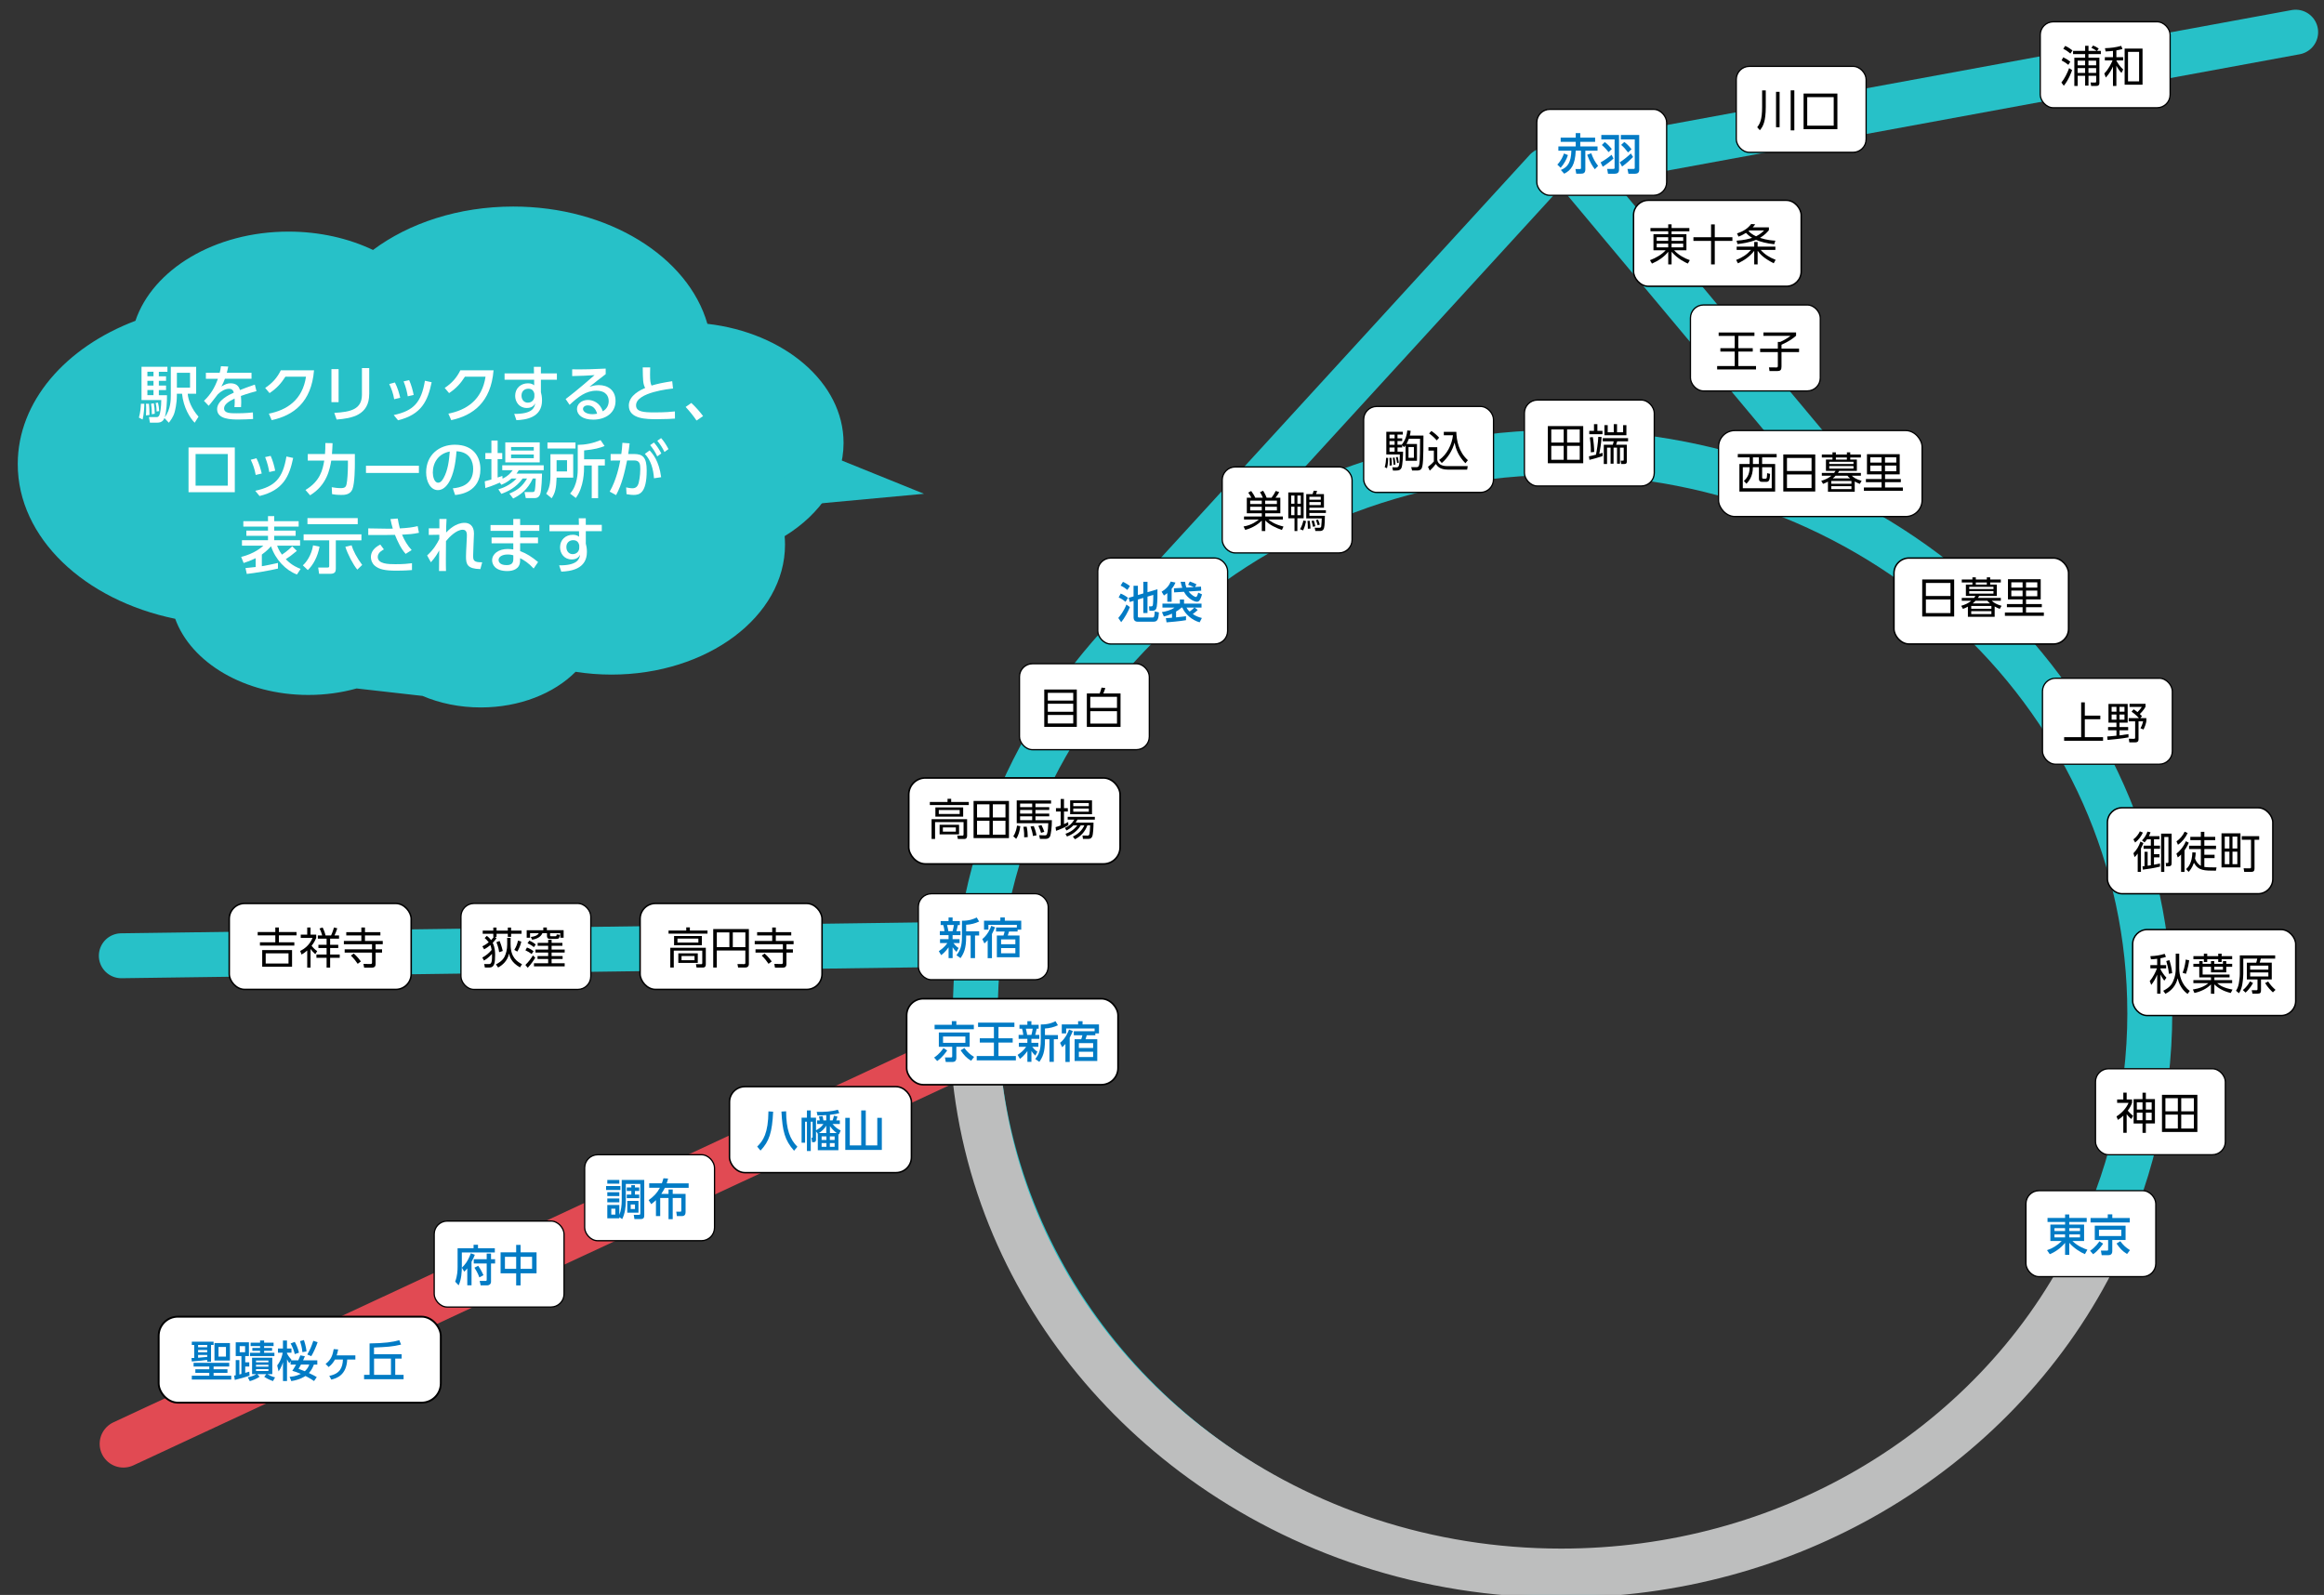
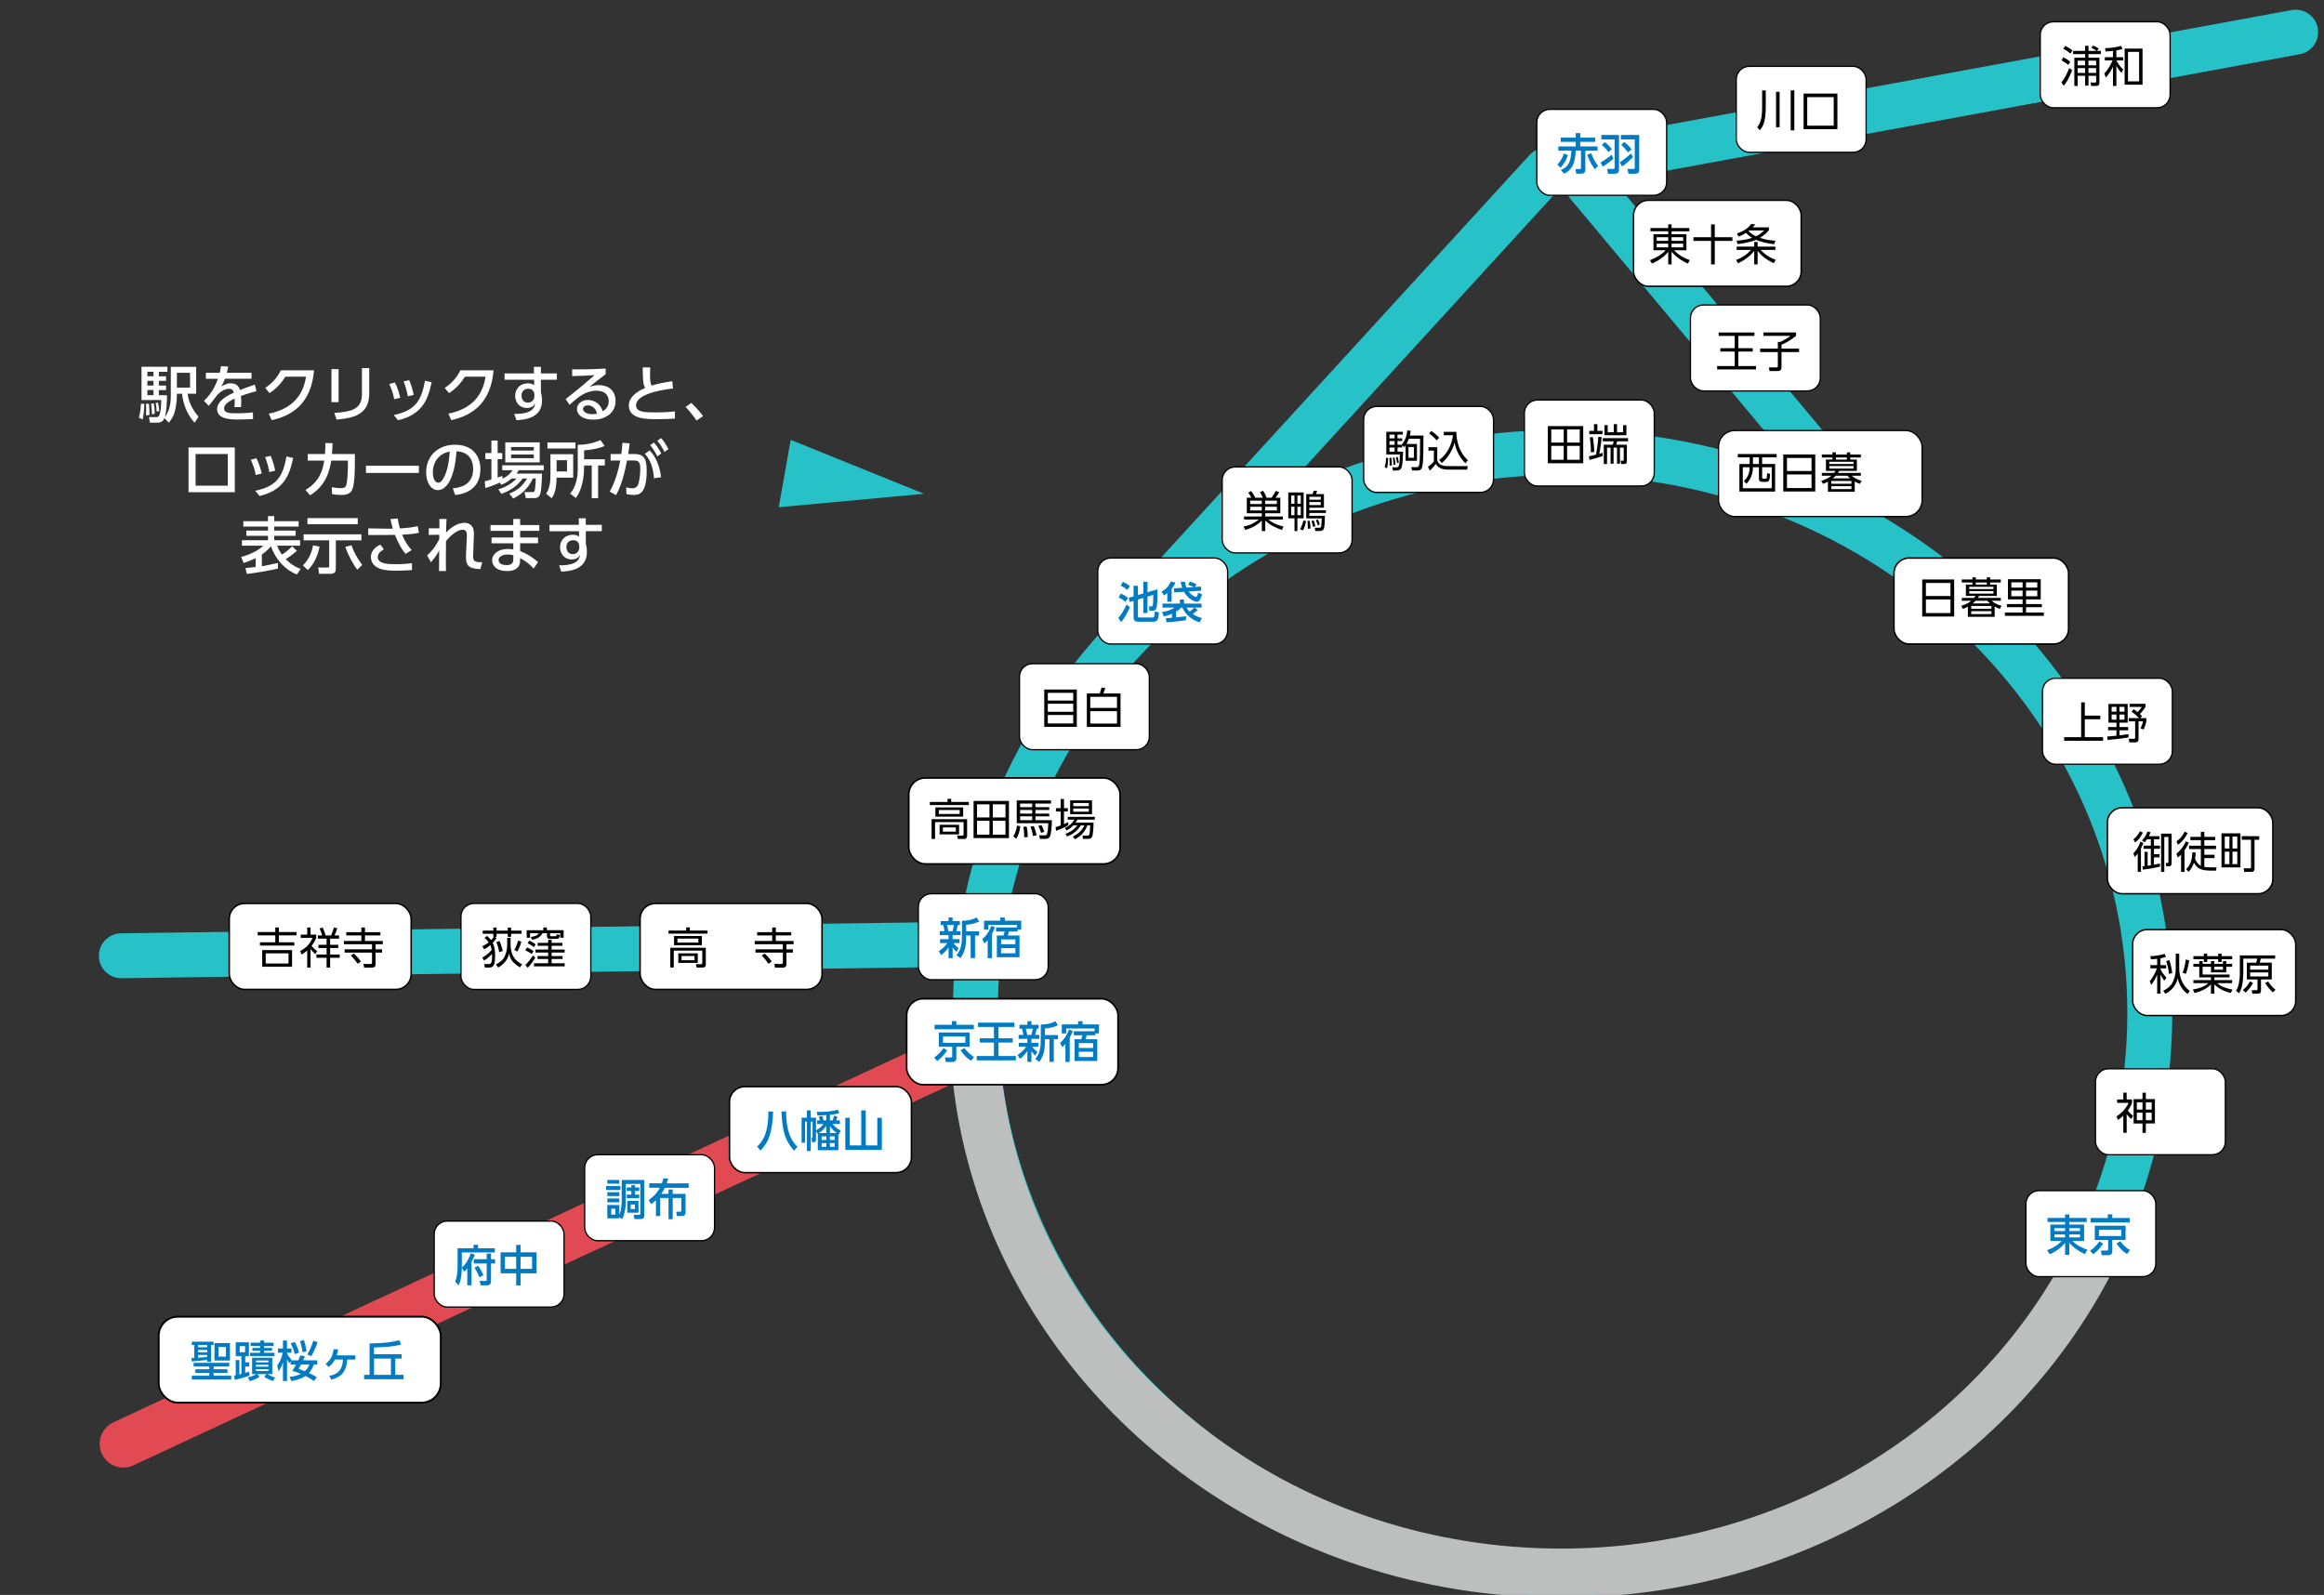
<svg xmlns="http://www.w3.org/2000/svg" id="_レイヤー_1" width="880" height="604" version="1.1" viewBox="0 0 880 604">
  <rect x="0" y="0" width="880" height="604" fill="#333333" stroke="none" />
  <defs>
    <style>
      .st0 {
        fill: #027bc5;
      }

      .st1 {
        stroke: #bdbebe;
        stroke-width: 18.59px;
      }

      .st1, .st2, .st3 {
        fill: none;
      }

      .st1, .st4, .st5, .st6, .st7, .st8, .st9, .st10 {
        stroke-miterlimit: 10;
      }

      .st11, .st4, .st5, .st6, .st7, .st8, .st9, .st10 {
        fill: #fff;
      }

      .st2 {
        stroke: #27c1c8;
        stroke-width: 17.01px;
      }

      .st2, .st3 {
        stroke-linecap: round;
        stroke-linejoin: round;
      }

      .st4 {
        stroke-width: .54px;
      }

      .st4, .st5, .st6, .st7, .st8, .st9, .st10 {
        stroke: #000;
      }

      .st5 {
        stroke-width: .48px;
      }

      .st6 {
        stroke-width: .55px;
      }

      .st7 {
        stroke-width: .56px;
      }

      .st8 {
        stroke-width: .57px;
      }

      .st9 {
        stroke-width: .62px;
      }

      .st10 {
        stroke-width: .71px;
      }

      .st3 {
        stroke: #e14a53;
        stroke-width: 17.96px;
      }

      .st12 {
        fill: #27c1c8;
      }
    </style>
  </defs>
  <g>
    <g>
-       <path class="st12" d="M135.03,260.72c-5.69,1.59-11.84,2.46-18.27,2.46-24.1,0-44.39-12.22-50.42-28.84-34.37-7.06-59.62-30.62-59.62-58.6,0-23.7,18.13-44.24,44.56-54.25,6.54-19.41,30-33.78,57.96-33.78,11.77,0,22.75,2.55,32,6.95,13.6-10.16,32.37-16.44,53.1-16.44,36.08,0,66.22,19.02,73.52,44.41,29.2,3.38,51.56,22.29,51.56,45.11,0,14.22-8.69,26.93-22.31,35.3.09,1.07.14,2.15.14,3.23,0,27.17-29.42,49.2-65.71,49.2-4.66,0-9.2-.37-13.59-1.06-8.15,8.2-21.19,13.5-35.89,13.5-8.03,0-15.57-1.59-22.09-4.37" />
      <g>
        <path class="st11" d="M54.65,152.91c0,1-.14,3.99-.65,5.96l-1.4-.72c.58-2.01.72-4.14.75-5.23h1.31,0ZM62.26,158.28c-.21.56-.72,1.78-2.69,1.78h-2.8l-.37-2.1h2.73c.47,0,.82,0,1.19-.65.35-.65.75-3.29.75-5.82h-7.48v-12.59h9.81v1.89h-3.25v1.71h2.73v1.73h-2.73v1.78h2.73v1.71h-2.73v1.94h3.08c.05,2.2-.21,6.54-.86,8.41,2.29-3.08,2.31-6.68,2.31-8.39v-10.77h9.6v10.19h-3.2c.16,2.41,1.47,5.72,4.09,8.69l-1.45,2.29c-1.75-1.73-4.25-5.68-4.79-10.98h-1.96v.63c0,3.25-.72,5.86-.84,6.33-.51,1.87-1.59,3.22-2.2,4.02l-1.68-1.78v-.02ZM56.42,152.91c.14,1.87.14,2.1.19,4.25l-1.35.14c.07-.89.09-1.82.09-2.71s-.02-1.12-.09-1.68h1.17,0ZM55.81,140.78v1.71h2.31v-1.71h-2.31ZM55.81,144.22v1.78h2.31v-1.78h-2.31ZM55.81,147.7v1.94h2.31v-1.94h-2.31ZM58.24,152.72c.23,1.21.33,2.27.37,3.95l-1.12.21c0-.91,0-2.22-.3-3.97l1.05-.19ZM59.83,152.49c.26,1.03.4,2.08.44,3.2l-.98.14c0-.65,0-1.75-.35-3.22l.89-.12ZM66.98,141.18v5.63h4.98v-5.63h-4.98Z" />
        <path class="st11" d="M95.24,141.16v2.27h-10.07c-.47,1.29-.79,1.94-1.35,2.94,1.38-.79,2.22-1.21,3.41-1.21,1.94,0,3.11.75,3.64,2.55,1.07-.42,3.76-1.47,5.63-2.06l.61,2.48c-3.29.84-5.58,1.71-5.89,1.82.12,1,.12,2.17.12,2.52,0,.75-.02,1.21-.07,1.71h-2.5c.16-1.52.12-2.71.07-3.25-2.45,1.14-3.99,2.34-3.99,3.71,0,1.87,2.29,1.87,4.86,1.87.49,0,3.32,0,6.05-.33l.07,2.5c-1.61.09-3.57.19-5.4.19-2.78,0-8.22,0-8.22-3.92,0-3.27,4.37-5.4,6.33-6.26-.23-.77-.56-1.45-1.85-1.45-1.4,0-3.01.89-4.21,2.08-.09.09-2.83,3.71-3.46,4.35l-1.78-1.87c2.71-2.62,4.06-5.05,5.28-8.36h-4.56v-2.27h5.23c.21-.86.35-1.5.47-2.48l2.76.12c-.16.89-.28,1.35-.54,2.36h9.36Z" />
        <path class="st11" d="M101.81,156.65c6.77-1.35,12.73-5.12,14.06-13.99h-7.8c-1.57,2.45-3.25,4.39-6,6.21l-1.66-1.96c2.71-1.8,4.56-3.88,5.93-6.68h12.57c-.98,12.15-7.83,17.12-16.03,18.88l-1.07-2.45h0Z" />
        <path class="st11" d="M128.21,152.3h-2.71v-12.52h2.71v12.52ZM139.8,149.26c0,7.9-6.47,9.18-12.33,9.62l-.89-2.52c6.17-.35,10.47-1.31,10.47-6.92v-10.05h2.76v9.86h0Z" />
        <path class="st11" d="M149.26,151.18c-.37-2.24-1.07-4.06-1.87-5.75l2.15-.58c1.05,2.03,1.64,4.23,2.01,5.79l-2.29.54h0ZM149.08,157.18c7.57-1.61,10.44-4.77,11.82-12.99l2.55.56c-1.47,7.06-3.83,12.24-12.73,14.41l-1.64-1.99h0ZM154.4,150.08c-.21-1.24-.61-3.29-1.57-5.65l2.1-.47c.79,1.73,1.43,4.04,1.71,5.61l-2.24.51Z" />
        <path class="st11" d="M169.79,156.65c6.77-1.35,12.73-5.12,14.06-13.99h-7.8c-1.57,2.45-3.25,4.39-6,6.21l-1.66-1.96c2.71-1.8,4.56-3.88,5.93-6.68h12.57c-.98,12.15-7.83,17.12-16.03,18.88l-1.07-2.45h0Z" />
        <path class="st11" d="M210.87,141.39v2.41h-6.05v4.72c.19.7.42,1.71.42,3.15,0,6.56-6.26,7.31-9.7,7.45l-.82-2.38c6.8.07,7.69-2.29,7.94-4.02-.56,1.12-1.57,1.78-3.2,1.78-2.83,0-4.39-2.27-4.39-4.6,0-2.9,2.13-4.74,4.86-4.74,1.17,0,1.85.35,2.34.75l-.02-2.1h-11.19v-2.41h11.14l-.05-2.48h2.66v2.48h6.06ZM202.35,149.17c-.26-1.19-.89-1.96-2.31-1.96-1.24,0-2.57.77-2.57,2.59,0,1.61,1,2.69,2.38,2.69,1.54,0,2.5-1.1,2.5-2.41v-.91h0Z" />
        <path class="st11" d="M229.34,141.7c-1.87,1.38-4.09,3.18-6.12,4.77.91-.28,2.1-.63,3.53-.63,3.27,0,6.33,1.8,6.33,6,0,4.58-3.83,7.08-8.46,7.08-4.02,0-6.14-1.82-6.14-4,0-1.99,1.8-3.46,4.13-3.46,1.82,0,4.63.98,5.61,4.3,1.73-.96,2.27-2.55,2.27-3.85,0-1.71-.86-3.95-4.72-3.95s-6.84,2.31-10.09,5.35l-1.5-2.2c.68-.49,4.93-3.74,10.96-9.06-2.78.21-4.58.28-8.48.37v-2.55c5.4.05,7.64-.05,12.69-.28v2.1h-.01ZM222.55,153.52c-1.24,0-1.8.77-1.8,1.31,0,1,1.21,2.03,3.69,2.03.56,0,1.21-.12,1.66-.19-.49-1.75-1.57-3.15-3.55-3.15Z" />
        <path class="st11" d="M254.84,147.14c-.98.09-13.99,1.4-13.99,6.35,0,2.43,2.66,2.69,7.12,2.69,3.83,0,6.31-.23,7.59-.37l.02,2.71c-1.4.09-3.39.23-6.75.23-4.02,0-10.72,0-10.72-5.16,0-3.92,4.58-5.96,6.19-6.68-.84-1.47-.86-2.97-.93-7.78h2.83c-.02.75-.05,1.4-.05,2.57,0,2.43.12,3.41.56,4.32,2.31-.7,4.27-1.1,7.83-1.66l.3,2.78h0Z" />
        <path class="st11" d="M263.75,159.26c-1.35-1.99-2.71-3.62-4.13-5.14l2.15-1.52c1.59,1.42,3.46,3.6,4.46,4.98l-2.48,1.68h0Z" />
        <path class="st11" d="M88.91,169.46v16.94h-17.52v-16.94h17.52ZM86.25,171.94h-12.19v11.98h12.19v-11.98Z" />
        <path class="st11" d="M96.82,179.86c-.37-2.24-1.07-4.06-1.87-5.75l2.15-.58c1.05,2.03,1.64,4.23,2.01,5.79l-2.29.54h0ZM96.64,185.86c7.57-1.61,10.44-4.77,11.82-12.99l2.55.56c-1.47,7.06-3.83,12.24-12.73,14.41l-1.64-1.99h0ZM101.96,178.76c-.21-1.24-.61-3.29-1.57-5.65l2.1-.47c.79,1.73,1.43,4.04,1.71,5.61l-2.24.51Z" />
        <path class="st11" d="M115.66,185.56c5.63-3.36,6.54-7.71,7.12-11.14h-6.24v-2.48h6.52c.12-1.5.14-2.41.14-4.16l2.73.05c-.05,1.5-.09,2.24-.23,4.11h8.67v3.85c0,.65,0,7.2-.93,9.51-.86,2.13-3.15,2.13-4.13,2.13-1.87,0-2.85-.16-3.57-.3l-.12-2.62c.98.16,2.08.35,3.43.35,1.61,0,1.92-.54,2.15-1.38.33-1.28.54-4.98.54-7.17v-1.89h-6.31c-.56,3.27-1.64,9.27-8.01,13.15l-1.75-2.01h0Z" />
        <path class="st11" d="M158.62,176.38v2.73h-20.04v-2.73h20.04Z" />
        <path class="st11" d="M171.48,184.93c2.48-.23,7.69-1.07,7.69-7.34,0-2.59-1.07-6.45-6.31-6.7-.72,10.4-3.83,14.72-7.06,14.72-2.71,0-4.44-3.11-4.44-6.7,0-6.56,4.86-10.49,10.86-10.49,7.27,0,9.69,4.86,9.69,9.25,0,8.83-7.92,9.62-9.58,9.79l-.86-2.52h0ZM163.89,178.97c0,1.35.49,3.83,2.01,3.83.89,0,1.54-.79,2.1-1.82,1.59-2.9,2.03-6.47,2.31-9.98-4.21.77-6.42,4.11-6.42,7.97Z" />
        <path class="st11" d="M193.73,181.21c-1.78,1.52-3.06,2.03-3.9,2.38l-.56-.82c-2.97,1.28-4.39,1.73-5.49,2.06l-.23-2.55c.54-.12,2.15-.58,2.52-.7v-7.71h-2.29v-2.31h2.29v-4.74h2.36v4.74h1.75v2.31h-1.75v6.96c1.05-.33,1.19-.37,1.78-.61l.09,1.05c2.2-1.07,3.11-2.2,3.83-3.2h-3.95v-1.85h15.7v1.85h-9.44c-.3.49-.47.77-.86,1.29h9.65c0,.26-.09,6.52-.75,7.94-.61,1.33-1.52,1.33-2.24,1.33h-3.15l-.49-2.29h3.06c.7,0,.77-.3.89-.91.19-.96.3-3.69.33-4.23h-1.12c-1.94,4.28-4.91,6.35-7.45,7.59l-1.43-1.87c3.13-1.31,4.86-2.66,6.7-5.72h-1.66c-2.57,3.53-5.61,4.93-8.08,5.82l-1.14-1.71c1.38-.42,4.25-1.33,6.92-4.11h-1.89ZM191.33,167.52h13.04v7.59h-13.04v-7.59ZM193.52,169.28v1.35h8.6v-1.35h-8.6ZM193.52,172.13v1.38h8.6v-1.38h-8.6Z" />
        <path class="st11" d="M208.43,172.01h8.62v8.88h-6.28c-.14,4.02-.56,5.89-1.89,7.8l-2.06-1.71c.58-.98,1.61-2.71,1.61-6.77v-8.2ZM217.91,169.86h-10.61v-2.29h10.61v2.29ZM210.76,174.28v4.25h3.95v-4.25h-3.95ZM228.94,168.9c-1.73.72-3.81,1.31-7.76,1.68v3.36h7.85v2.34h-2.55v12.4h-2.41v-12.4h-2.9c.02,2.15-.02,8.08-3.13,12.31l-2.17-1.68c2.9-3.15,2.9-8.25,2.9-9.18v-9.25c3.06-.05,5.82-.63,8.64-1.8l1.52,2.22h0Z" />
        <path class="st11" d="M230.87,186.17c2.57-4.46,3.67-10,3.99-11.77l-3.64.02v-2.48h4.04c.21-1.47.3-2.41.42-4.25l2.73.21c-.19,1.73-.28,2.41-.54,4.04h2.27c3.39,0,4.74,1.4,4.74,6.26,0,8.81-2.92,9.23-4.95,9.23-1.14,0-2.01-.19-2.69-.3l-.14-2.55c.58.12,1.54.33,2.34.33,1.21,0,2.03-.54,2.43-2.15.56-2.27.58-4.63.58-5.07,0-1.87-.12-3.34-2.41-3.32l-2.59.02c-.93,4.51-1.96,9.04-4.16,13.11l-2.43-1.33h0ZM247.64,181.12c-.26-3.39-1.12-6.77-3.46-9.23l1.8-1.31c1.17,1.24,3.55,3.92,4.37,10.14l-2.71.4h0ZM247.62,167.57c1.28,1.45,2.1,2.85,2.8,4.16l-1.54,1.1c-.86-1.8-1.5-2.76-2.69-4.25l1.43-1h0ZM250.33,165.91c1.12,1.24,1.78,2.29,2.8,4.16l-1.52,1.1c-.93-1.85-1.47-2.69-2.71-4.25l1.42-1h.01Z" />
        <path class="st11" d="M112.44,217.56c-4.21-1.57-8.11-5.58-9.81-10.68-.44.49-1.52,1.73-3.48,3.13v4.42c1.8-.3,3.67-.7,6.1-1.24v2.13c-2.71.68-9.04,1.75-11.8,2.03l-.49-2.22c1.17-.12,2.45-.23,3.85-.4v-3.34c-.89.44-2.1,1-4.56,1.82l-.93-2.31c5.02-1.21,7.76-3.67,8.41-4.25h-8.11v-2.06h9.86v-1.68h-8.2v-1.96h8.2v-1.52h-9.34v-2.06h9.34v-1.92h2.36v1.92h9.25v2.06h-9.25v1.52h8.11v1.96h-8.11v1.68h9.79v2.06h-8.69c.21.58.68,1.82,1.82,3.39.35-.23,2.08-1.33,3.9-3.15l1.75,1.73c-1.56,1.33-3.29,2.59-4.2,3.15,2.43,2.5,4.65,3.29,5.63,3.67l-1.4,2.13h0Z" />
        <path class="st11" d="M121,207.04c-.7,3.74-2.38,6.89-4.44,8.85l-1.89-1.8c1.31-1.12,3.27-3.81,3.88-7.57l2.45.51h0ZM114.97,202.35h21.89v2.29h-9.7v10.77c0,1.03-.3,1.89-2.06,1.89h-4.27l-.35-2.38h3.6c.58,0,.58-.26.58-.68v-9.6h-9.69s0-2.29,0-2.29ZM116.42,196.2h19.04v2.31h-19.04s0-2.31,0-2.31ZM135.3,215.71c-1.5-1.73-3.62-5.75-4.53-8.64l2.36-.56c.56,1.96,1.99,4.74,4.02,7.43l-1.85,1.78h0Z" />
        <path class="st11" d="M153.6,209.75c-1.85-2.08-2.99-4.63-4.06-7.2-.96.02-2.78.05-2.9.05l-7.2.02v-2.52l7.31.12c.91.02,1.47,0,1.99-.02-.37-1.14-.63-2.38-.89-3.62l2.76-.21c.16.91.47,2.64.79,3.74,2.94-.14,4.91-.42,6.75-.86l.49,2.52c-2.34.49-3.74.58-6.4.72.89,2.13,2.1,4.18,3.64,5.82l-2.29,1.45h0ZM145.38,208.05c-.49.26-2.34,1.17-2.34,2.85,0,2.69,3.95,2.76,6.68,2.76,3.06,0,4.7-.16,6.28-.37v2.59c-.96.07-2.76.23-6.03.23-4.04,0-6.47-.44-8.15-1.96-.98-.91-1.38-2.1-1.38-3.2,0-2.1,1.43-3.67,3.57-4.72l1.35,1.82h.02Z" />
        <path class="st11" d="M161.72,210.36c2.48-2.24,3.71-4.39,4.63-6.21v-1.64l-3.99.07v-2.5h4.02v-3.55h2.71c-.14,1.68-.16,4.23-.16,5.14.93-.96,3.57-3.67,7.01-3.67,1.73,0,3.53,1.03,3.53,4.02,0,.3-.02.65-.05,1.33l-.14,3.48c-.02.63-.12,3.04-.12,3.48,0,1.71,0,2.73,3.43,2.62l-.7,2.59c-4.88-.12-5.47-1.73-5.44-4.84,0-1.57.14-3.32.16-3.88l.16-3.41c.05-1.1.12-2.78-1.56-2.78-2.41,0-5.19,2.87-6.33,4.3-.02,1.38-.05,5.47-.05,6.54,0,1.85,0,3.57.05,4.79h-2.64c.02-1.1.07-6.56.07-7.8-.75,1.33-1.42,2.57-3.15,4.49l-1.42-2.57h-.02Z" />
        <path class="st11" d="M204.22,198.82v2.22h-7.27v2.5h6.77v2.2h-6.77v2.97c2.45.89,4.39,2.15,6.8,4.14l-1.68,2.45c-1.96-2.13-3.62-3.15-5.12-3.92l-.02,1.1c-.07,3.04-2.73,3.78-4.81,3.78-4.74,0-5.77-2.57-5.77-4.06,0-2.48,2.43-4.3,5.93-4.3.93,0,1.61.12,2.08.19v-2.34h-8.22v-2.2h8.22v-2.5h-8.62v-2.22h8.62v-2.29h2.59v2.29h7.27ZM194.37,210.29c-.42-.12-1.07-.3-2.15-.3-1.94,0-3.43.79-3.43,2.1,0,.33.16,1.92,2.99,1.92,1.54,0,2.59-.47,2.59-2.22v-1.5h0Z" />
        <path class="st11" d="M227.87,198.75v2.41h-6.05v4.72c.19.7.42,1.71.42,3.15,0,6.56-6.26,7.31-9.7,7.45l-.82-2.38c6.8.07,7.69-2.29,7.94-4.02-.56,1.12-1.57,1.78-3.2,1.78-2.83,0-4.39-2.27-4.39-4.6,0-2.9,2.13-4.74,4.86-4.74,1.17,0,1.85.35,2.34.75l-.02-2.1h-11.19v-2.41h11.14l-.05-2.48h2.66v2.48h6.06ZM219.34,206.53c-.26-1.19-.89-1.96-2.31-1.96-1.24,0-2.57.77-2.57,2.59,0,1.61,1,2.69,2.38,2.69,1.54,0,2.5-1.1,2.5-2.41v-.91h0Z" />
      </g>
    </g>
    <polygon class="st12" points="299.4 166.57 349.88 187 294.88 192.09 299.4 166.57" />
  </g>
  <path class="st2" d="M814.04,383.53c0,32.88-7.83,64.01-21.82,91.79-18.49,36.73-47.73,67.6-83.84,88.89-33.92,20-73.9,31.55-116.7,31.55-51,0-97.98-16.38-135.5-43.94-34.62-25.43-61.18-60.38-75.37-100.75-7.46-21.21-11.5-43.92-11.5-67.54,0-117.21,99.55-212.22,222.36-212.22s222.36,95.01,222.36,212.22h.01Z" />
  <polyline class="st2" points="434.8 229.06 585.5 64.4 869.27 12.18" />
  <line class="st2" x1="689.27" y1="175.21" x2="594.51" y2="61.87" />
  <line class="st2" x1="364.16" y1="357.61" x2="45.94" y2="361.95" />
  <line class="st3" x1="378.62" y1="392.17" x2="46.72" y2="546.79" />
  <g>
    <rect class="st5" x="347.74" y="338.46" width="49.17" height="32.56" rx="4.94" ry="4.94" />
    <g>
      <path class="st0" d="M355.49,360.21c1.03-.72,2.23-1.59,3.23-3.06h-2.77v-1.5h3.23v-1.52h-3.31v-1.49h1.77c-.02-.13-.18-1.46-.48-2.34h-.97v-1.49h2.99v-1.36h1.53v1.36h2.75v1.49h-.75c-.33,1.5-.37,1.69-.57,2.34h1.56v1.49h-2.99v1.52h2.63v1.5h-2.32c.37.46,1.03,1.28,1.96,1.86l-.8,1.47c-.83-.82-1.02-1.08-1.46-1.75v4.11h-1.53v-4.07c-1.31,1.78-2.21,2.5-2.82,2.94l-.88-1.5h0ZM358.61,350.29c.24.79.48,2.14.49,2.34h1.61c.19-.65.41-1.75.49-2.34h-2.59,0ZM370.76,348.98c-1.45.7-3.21,1.16-4.92,1.23v2.49h4.92v1.57h-1.56v8.57h-1.66v-8.57h-1.7v.44c0,4.56-.88,6.31-2.13,8.13l-1.54-1.1c1.38-1.7,2.08-3.37,2.08-6.98v-6.08c2.8.05,4.57-.72,5.6-1.23l.91,1.54h0Z" />
      <path class="st0" d="M375.61,362.87h-1.62v-6.82c-.41.49-.68.74-1.23,1.23l-.8-1.65c2.18-1.73,3.14-4.32,3.39-5.02l1.45.57c-.4.95-.67,1.54-1.19,2.52v9.18h0ZM385.3,352.78h-3.23c-.16.62-.24.88-.46,1.5h4.44v8.24h-8.58v-8.24h2.5c.21-.57.22-.64.45-1.5h-3.26v-1.52h7.88v-1.03h-10.77v1.85h-1.66v-3.4h6.18v-1.23h1.69v1.23h6.22v3.4h-1.38v.7h-.02ZM384.47,355.76h-5.4v1.83h5.4v-1.83ZM384.47,359.03h-5.4v1.98h5.4v-1.98Z" />
    </g>
  </g>
  <g>
    <rect class="st9" x="344.1" y="294.61" width="80.04" height="32.56" rx="6.3" ry="6.3" />
    <g>
      <path d="M366.84,304.88h-14.75v-1.18h6.7v-1.19h1.38v1.19h6.67v1.18h0ZM366.2,316.49c0,1.1-.68,1.23-.99,1.23h-2.51l-.24-1.29,1.97.03c.24,0,.43-.07.43-.49v-4.65h-10.79v6.4h-1.32v-7.49h13.45v6.27h0ZM364.71,309.26h-10.52v-3.48h10.52v3.48ZM363.39,306.76h-7.91v1.5h7.91v-1.5ZM363.16,315.97h-7.37v-3.63h7.37v3.63ZM361.94,313.35h-4.92v1.59h4.92v-1.59Z" />
      <path d="M382.05,303.32v14.07h-13.4v-14.07h13.4ZM374.67,304.6h-4.71v4.97h4.71v-4.97ZM374.67,310.82h-4.71v5.27h4.71v-5.27ZM380.73,304.6h-4.79v4.97h4.79v-4.97ZM380.73,310.82h-4.79v5.27h4.79v-5.27Z" />
      <path d="M383.69,316.69c1.05-1.5,1.3-3.32,1.42-4.04l1.24.23c-.21,1.82-.75,3.65-1.56,4.79l-1.1-.98ZM398,304.31h-5.92v1.37h5.22v1.06h-5.22v1.37h5.22v1.05h-5.22v1.44h6.22c.03,2.65-.41,5.45-.64,6.02-.35.85-1.03,1.08-1.8,1.08h-2.08l-.29-1.41,2.21.07c.56.02.7-.34.78-.59.32-.93.43-2.96.46-4.01h-11.95v-8.65h13v1.19h.01ZM390.85,304.31h-4.58v1.37h4.58v-1.37ZM390.85,306.74h-4.58v1.37h4.58v-1.37ZM390.85,309.16h-4.58v1.44h4.58v-1.44ZM387.81,317.1c.03-.92.03-1.86-.29-4.01l1.24-.02c.27,1.23.4,2.68.41,3.94l-1.37.08h.01ZM391.14,316.59c-.14-1.16-.49-2.44-.92-3.6l1.23-.15c.32.75.83,2.22,1.03,3.5l-1.34.25ZM394.2,315.4c-.11-.42-.35-1.28-1.03-2.63l1.19-.31c.46.9.78,1.65,1.07,2.55l-1.23.39Z" />
      <path d="M404.54,312.5c-1.26.79-3.12,1.62-4.66,2.13l-.18-1.39c.51-.15,1.07-.31,1.93-.64v-5.28h-1.78v-1.26h1.78v-3.47h1.26v3.47h1.45v1.26h-1.45v4.78c.8-.36,1.19-.57,1.58-.8l.08,1.21h0ZM414.06,311.5c.02,1.64-.14,4.55-.48,5.27-.21.44-.53.93-1.46.93h-2.05l-.18-1.28,1.99.02c.45,0,.57-.34.64-.62.11-.52.21-1.34.29-3.26h-1.07c-.89,2.42-2.47,4.15-4.69,5.27l-.8-1.01c2.29-1.11,3.64-2.65,4.34-4.25h-1.35c-1.69,2.85-4.23,3.84-5.22,4.22l-.57-1.03c1-.34,2.83-1.03,4.5-3.19h-1.51c-1.1,1.15-2.05,1.64-2.61,1.93l-.59-.96c1.72-.79,2.59-1.57,3.55-3.14h-2.5v-1.06h10.28v1.06h-6.59c-.25.46-.41.74-.68,1.11h6.76,0ZM413.5,303.09v5.27h-8.28v-5.27h8.28ZM412.29,304.11h-5.89v1.19h5.89v-1.19ZM412.29,306.2h-5.89v1.19h5.89v-1.19Z" />
    </g>
  </g>
  <g>
    <rect class="st5" x="221.39" y="437.3" width="49.17" height="32.56" rx="4.94" ry="4.94" />
    <g>
      <path class="st0" d="M234.91,449.16v1.49h-5.41v-1.49h5.41ZM234.51,461.38h-4.55v-5.05h4.55v3.78c.68-1.62.91-3.75.91-5.46v-7.79h8.53v13.2c0,.87-.05,1.6-1.35,1.6h-2.37l-.25-1.6h1.97c.48,0,.51-.29.51-.54v-11.17h-5.49v6.45c0,2.36-.35,4.86-1.37,6.87l-1.08-.72v.44h0ZM234.51,446.86v1.39h-4.55v-1.39h4.55ZM234.51,451.5v1.46h-4.55v-1.46h4.55ZM234.51,453.86v1.47h-4.55v-1.47h4.55ZM233,457.75h-1.53v2.21h1.53v-2.21ZM240.43,449.7h1.61v1.32h-1.61v1.36h1.61v1.36h-4.71v-1.36h1.73v-1.36h-1.73v-1.32h1.73v-.87h1.37v.87h0ZM241.77,454.79v4.45h-4.25v-4.45h4.25ZM240.44,456.15h-1.62v1.7h1.62v-1.7Z" />
      <path class="st0" d="M245.62,454.48c1.96-1.39,3.2-2.7,4.25-4.66h-4.04v-1.69h4.79c.3-.83.43-1.28.6-1.91l1.75.1c-.13.51-.25,1.08-.53,1.82h8.32v1.69h-9.01c-.24.49-.6,1.21-1.35,2.29h2.74v-1.65h1.59v1.65h4.87v6.92c0,.95-.43,1.49-1.35,1.49h-1.94l-.24-1.67h1.61c.27,0,.3-.2.3-.52v-4.66h-3.25v8.03h-1.59v-8.03h-3.15v6.85h-1.61v-6.02c-.72.69-1.23,1.08-1.78,1.5l-.99-1.52h.01Z" />
    </g>
  </g>
  <g>
    <rect class="st8" x="276.23" y="411.52" width="68.89" height="32.56" rx="5.84" ry="5.84" />
    <g>
      <path class="st0" d="M292.76,421.01c-.4,7.93-1.46,11.21-4.79,14.72l-1.26-1.52c2.24-2.16,4.19-5,4.27-13.33l1.78.13h0ZM300.67,435.78c-3.52-3.99-4.38-7.39-4.77-14.82l1.77-.11c.03,6.89,1.45,10.62,4.27,13.43l-1.26,1.5h0Z" />
      <path class="st0" d="M317.47,435.59h-7.8v-6.23l-.68-.92v2.98c0,.49,0,1.13-.96,1.13h-.49l-.29-1.64c.41,0,.45,0,.45-.28v-5.84h-.7v11.11h-1.45v-11.11h-.7v7.97h-1.32v-9.49h2.02v-2.75h1.45v2.75h1.99v4.79c1.03-.59,2.01-1.19,2.8-2.4h-2.37v-1.36h1c-.08-.62-.21-1.05-.33-1.47l1.38-.15c.1.39.19.67.33,1.62h1.07v-2.01c-1.69.15-2.42.15-3.31.15l-.3-1.37c3.06.03,5.49-.08,8.01-.82l.54,1.29c-.81.25-1.42.41-3.55.64v2.13h1c.24-.59.4-1.13.51-1.77l1.32.29c-.05.25-.14.67-.45,1.47h1.37v1.36h-2.77c1.24,1.46,2.23,2.03,3.09,2.44l-.62,1.5c-.07-.03-.15-.08-.24-.13v6.12h0ZM312.87,429.08v-2.78c-.8,1.28-1.58,2-2.75,2.78h2.75ZM312.92,430.35h-1.81v1.37h1.81v-1.37ZM312.92,432.9h-1.81v1.41h1.81v-1.41ZM316.04,430.35h-1.81v1.37h1.81v-1.37ZM316.04,432.9h-1.81v1.41h1.81v-1.41ZM316.84,429.08c-.24-.16-1.38-.95-2.58-2.6v2.6h2.58Z" />
      <path class="st0" d="M327.83,420.52v13.25h4.36v-10.44h1.72v12.15h-13.83v-12.15h1.7v10.44h4.33v-13.25h1.72Z" />
    </g>
  </g>
  <g>
    <rect class="st5" x="164.41" y="462.42" width="49.17" height="32.56" rx="4.94" ry="4.94" />
    <g>
      <path class="st0" d="M179.31,471.4h1.69v1.31h6.37v1.6h-12.49v5.27c0,2-.13,4.84-1.21,7.18l-1.31-1.39c.86-2.29.91-4.37.91-5.56v-7.1h6.05v-1.31h0ZM176.94,480.34c-.51.65-.81.93-1.15,1.24l-.91-1.49c1.13-1.1,2.21-2.29,3.41-5.48l1.5.57c-.17.47-.46,1.28-1.24,2.68v8.88h-1.61v-6.41h0ZM185.93,474.73v2.13h1.54v1.62h-1.54v6.92c0,.96-.81,1.36-1.32,1.36h-2.61l-.37-1.67h2.26c.21,0,.4-.03.4-.46v-6.15h-4.9v-1.62h4.9v-2.13h1.64ZM181.08,479.35c1.05,1.49,1.77,3.08,1.99,3.57l-1.56.83c-.59-1.75-1.56-3.21-1.86-3.68l1.43-.72Z" />
      <path class="st0" d="M195.45,474.26v-2.81h1.67v2.81h6.05v7.95h-6.05v4.58h-1.67v-4.58h-5.9v-7.95h5.9ZM195.45,475.96h-4.25v4.55h4.25v-4.55ZM201.48,475.96h-4.36v4.55h4.36v-4.55Z" />
    </g>
  </g>
  <g>
    <rect class="st10" x="60.08" y="498.63" width="106.83" height="32.56" rx="7.28" ry="7.28" />
    <g>
      <path class="st0" d="M72.52,514.29c.14,0,.86-.03,1.02-.03v-4.91h-.91v-1.24h8.24v1.24h-.96v6.35h-1.46v-.72c-.94.15-3.26.44-5.83.61l-.11-1.29h.01ZM86.8,516.1v1.41h-5.92v1.03h5.25v1.36h-5.25v1.08h6.68v1.47h-14.93v-1.47h6.62v-1.08h-5.28v-1.36h5.28v-1.03h-5.95v-1.41s13.5,0,13.5,0ZM75.01,509.35v.87h3.45v-.87h-3.45ZM75.01,511.25v.87h3.45v-.87h-3.45ZM78.46,513.13h-3.45v1.05c1.21-.1,2.28-.18,3.45-.31v-.74ZM87.07,508.61v6.62h-5.86v-6.62h5.86ZM82.74,510.1v3.66h2.82v-3.66h-2.82Z" />
      <path class="st0" d="M90.65,520.52c.11-.03.65-.18.76-.21v-6.77h-2.15v-5.2h5v5.2h-1.4v2.37h1.53v1.6h-1.53v2.4c.41-.11,1.19-.36,1.53-.46l.11,1.49c-1.15.46-4.2,1.34-5.59,1.64l-.25-1.64c.29-.05.37-.07.6-.11v-5.76h1.38v5.45h.01ZM90.76,509.79v2.29h2.05v-2.29h-2.05ZM93.83,521.6c1.1-.25,2.13-.54,3.26-1.21h-1.64v-6.2h7.66v6.2h-1.89c.57.36,1.61.87,2.94,1.24l-.8,1.39c-1.88-.67-2.77-1.28-3.31-1.65l.81-.98h-3.44l.88.97c-.97.75-2.72,1.42-3.71,1.68l-.76-1.44h0ZM94.9,508.47h3.58v-.82h1.53v.82h3.58v1.29h-3.58v.7h3.02v1.1h-3.02v.74h3.9v1.24h-9.23v-1.24h3.8v-.74h-2.93v-1.1h2.93v-.7h-3.58v-1.29h0ZM96.94,515.24v.67h4.7v-.67h-4.7ZM96.94,516.86v.69h4.7v-.69h-4.7ZM96.94,518.49v.72h4.7v-.72h-4.7Z" />
      <path class="st0" d="M110.05,515.45l-.49.79c-.3-.41-.48-.65-.88-1.5v8.26h-1.53v-7.15c-.22.75-.67,2.14-1.67,3.5l-.51-2.27c.48-.62,1.53-1.96,2.08-4.81h-1.8v-1.59h1.89v-3.03h1.53v3.03h1.7v1.59h-1.7v.26c.56,1.14,1.24,1.88,1.7,2.4l-.14.23h2.71c.45-.98.57-1.32.78-1.88l1.73.34c-.19.44-.32.77-.68,1.54h5.38v1.62h-1.31c-.22.62-.7,1.95-1.88,3.19,1.5.67,2.42,1.21,2.99,1.54l-1.03,1.49c-.59-.39-1.61-1.08-3.26-1.91-.3.21-2.07,1.42-5.36,1.93l-.64-1.62c.84-.07,2.32-.16,4.27-1.11-1.51-.64-2.55-.95-3.25-1.16.3-.44.78-1.15,1.43-2.34h-2.07v-1.33h.01ZM111.61,508.17c.53.93,1.18,2.34,1.61,4.09l-1.61.54c-.24-1.19-.92-2.93-1.56-4.02l1.56-.61ZM113.96,516.77c-.38.75-.68,1.23-.92,1.6.6.21,1.15.41,2.39.92,1.11-1.01,1.46-1.95,1.67-2.52h-3.14ZM115.09,507.48c.75,2.32.89,3.53.96,4.32l-1.54.26c-.14-1.67-.59-3.21-.89-4.17l1.48-.41h-.01ZM120.27,508.3c-.57,1.73-1.51,3.79-2.39,5.28l-1.53-.62c1.11-1.95,1.5-2.88,2.29-5.19l1.62.52h0Z" />
      <path class="st0" d="M124.69,521.04c4.07-.8,5.03-3.14,5.16-6.17h-3.02c-.38.67-.97,1.73-2.39,2.83l-1.15-1.18c2.13-1.59,2.69-3.39,3.07-5.61l1.69.13c-.19,1.08-.4,1.72-.57,2.24h7.08v1.59h-3.09c-.27,5.9-3.99,7.12-6.03,7.59l-.75-1.42h0Z" />
      <path class="st0" d="M149.67,520.65h3.15v1.67h-14.96v-1.67h2.08v-11.89c5.86-.08,8.74-.51,11.25-1.23l.68,1.67c-3.18.79-5.57.92-10.25,1.11v2.54h10.46v1.65h-2.42v6.15h.01ZM148.04,514.5h-6.4v6.15h6.4v-6.15Z" />
    </g>
  </g>
  <g>
    <rect class="st5" x="577.23" y="151.49" width="49.17" height="32.56" rx="4.94" ry="4.94" />
    <g>
      <path d="M599.5,161.36v14.07h-13.4v-14.07h13.4ZM592.11,162.63h-4.71v4.97h4.71v-4.97ZM592.11,168.85h-4.71v5.27h4.71v-5.27ZM598.18,162.63h-4.79v4.97h4.79v-4.97ZM598.18,168.85h-4.79v5.27h4.79v-5.27Z" />
      <path d="M606.83,172.71c-1.32.49-3.72,1.16-4.98,1.44l-.19-1.34c.48-.1,1.21-.23,2.66-.61.3-1.37.8-4.45.88-6.77l1.26.08c-.1,1.98-.6,5.12-.89,6.36.73-.2.94-.28,1.27-.38v1.21h-.01ZM604.86,160.62v2.55h1.93v1.26h-5v-1.26h1.78v-2.55h1.29ZM602.38,171.29c.06-2.18-.14-3.93-.38-5.64l1.13-.13c.27,1.41.53,4.11.53,5.63l-1.27.15h-.01ZM616.48,165.95v1.19h-4.12c-.11.49-.37,1.18-.41,1.29h4.07v6.31c0,.77-.32.98-1.02.98h-1.11l-.22-1.28.83.02c.33,0,.33-.18.33-.38v-4.56h-1.42v6.07h-1.1v-6.07h-1.32v6.07h-1.13v-6.07h-1.34v6.2h-1.23v-7.3h3.41c.19-.64.22-.7.33-1.29h-4.14v-1.19h9.59ZM608.77,161.01v2.7h2.29v-3.09h1.24v3.09h2.31v-2.7h1.24v3.81h-8.32v-3.81h1.24Z" />
    </g>
  </g>
  <g>
    <rect class="st5" x="640.1" y="115.49" width="49.17" height="32.56" rx="4.94" ry="4.94" />
    <g>
      <path d="M664.33,125.92v1.29h-6.1v4.65h5.46v1.28h-5.46v5.48h6.7v1.29h-14.72v-1.29h6.65v-5.48h-5.43v-1.28h5.43v-4.65h-6.08v-1.29h13.55Z" />
      <path d="M680.1,125.9v1.24c-1.26,1.11-2.69,2.14-5.52,3.42v1.47h6.65v1.31h-6.65v5.45c0,1.21-.32,1.72-1.56,1.72h-2.98l-.21-1.39,2.79.03c.41,0,.57-.08.57-.62v-5.19h-6.7v-1.31h6.7v-2.55h.92c1.23-.52,2.88-1.49,3.88-2.29h-10.25v-1.29h12.36Z" />
    </g>
  </g>
  <g>
    <rect class="st5" x="793.47" y="404.74" width="49.17" height="32.56" rx="4.94" ry="4.94" />
    <g>
      <path d="M807.03,423.77c-.83-.67-1.56-1.59-1.75-1.82v7.05h-1.27v-6.49c-.73.69-1.23,1.08-2.04,1.6l-.54-1.31c2.13-1.37,3.72-3.19,4.57-5.14h-4.33v-1.28h2.34v-2.58h1.27v2.58h2.04v1.24c-.37,1.05-.76,1.8-1.62,2.99.17.21,1.1,1.26,2.02,1.95l-.68,1.19v.02ZM812.54,413.81v2.42h3.44v9.23h-3.44v3.55h-1.26v-3.53h-3.37v-9.24h3.37v-2.42h1.26ZM811.28,417.44h-2.15v2.76h2.15v-2.76ZM811.28,421.37h-2.15v2.86h2.15v-2.86ZM814.75,417.44h-2.21v2.76h2.21v-2.76ZM814.75,421.37h-2.21v2.86h2.21v-2.86Z" />
-       <path d="M832.05,414.61v14.07h-13.4v-14.07h13.4ZM824.66,415.89h-4.71v4.97h4.71v-4.97ZM824.66,422.11h-4.71v5.27h4.71v-5.27ZM830.73,415.89h-4.79v4.97h4.79v-4.97ZM830.73,422.11h-4.79v5.27h4.79v-5.27Z" />
    </g>
  </g>
  <g>
    <rect class="st4" x="807.55" y="352.03" width="61.73" height="32.56" rx="5.53" ry="5.53" />
    <g>
      <path d="M818.1,365.5h2.13v1.23h-2.13v.36c.3.62,1.16,2.06,2.24,3.17l-.83,1.13c-.75-1.01-1.08-1.59-1.42-2.34v7.26h-1.26v-7.2c-.64,1.6-1.35,2.73-2.23,3.88l-.59-1.46c1.31-1.44,2.31-3.62,2.74-4.81h-2.5v-1.23h2.58v-2.4c-1.23.15-1.78.18-2.36.2l-.22-1.19c2.1-.08,3.61-.33,5.41-.88l.49,1.14c-.49.18-1.08.38-2.07.54v2.6h.02ZM825.19,366.85c0,2.32.76,6.07,3.98,8.41l-.83,1.15c-.75-.56-2.93-2.24-3.74-5.92-.35,1.26-1.19,4.11-4.65,5.87l-.83-1.15c.7-.36,2.39-1.23,3.31-2.75.6-1,1.43-2.93,1.43-5.58v-5.72h1.32v5.69h.01ZM821.26,368.78c-.08-1.64-.65-3.71-.99-4.84l1.19-.33c.25.77.91,2.93,1.05,4.94l-1.26.23h.01ZM826.48,368.42c.84-2.16,1.1-4.43,1.16-5.04l1.32.31c-.1.67-.4,2.83-1.24,5.1l-1.24-.38h0Z" />
      <path d="M830.54,372.31v-1.14h6.67v-1.03h-4.44v-4.02h-2.23v-1.11h2.23v-1.05h1.27v1.05h3.17v-1.05h1.23v1.05h3.29v-1.05h1.26v1.05h2.24v1.11h-2.24v2.13h-5.78v-2.13h-3.17v2.93h10.2v1.1h-5.75v1.03h6.73v1.14h-5.67c.92.82,2.32,1.78,5.81,2.44l-.67,1.28c-2.96-.69-5-2.01-6.21-3.26v3.55h-1.29v-3.53c-1.56,1.67-4.03,2.76-6.25,3.24l-.59-1.31c2.61-.41,4.57-1.26,5.84-2.4h-5.67l.02-.02ZM835.78,361.15v.93h4.17v-.93h1.29v.93h3.99v1.18h-3.99v1.06h-1.29v-1.06h-4.17v1.06h-1.27v-1.06h-3.96v-1.18h3.96v-.93h1.27ZM841.73,366.11h-3.29v1.11h3.29v-1.11Z" />
      <path d="M861.51,363.02h-5.41c-.3,1.06-.33,1.18-.46,1.54h4.58v6.35h-4.07v4.11c0,.83-.19,1.28-1.27,1.28h-1.96l-.3-1.31,1.75.02c.45,0,.45-.25.45-.56v-3.53h-4.03v-6.35h3.55c.13-.46.3-1.05.38-1.54h-5.28v5.77c0,.38-.05,2.18-.4,4.12-.21,1.11-.57,2.22-1.23,3.21l-1.13-.93c.57-.83.91-1.82,1.08-2.83.19-1.18.37-2.37.37-3.58v-6.98h13.38v1.23-.02ZM849.27,374.93c1.1-.82,2.12-2.18,2.69-3.27l1.16.59c-.27.49-1.21,2.24-2.83,3.65l-1.02-.97h0ZM858.93,365.68h-6.89v1.52h6.89v-1.52ZM858.93,368.27h-6.89v1.52h6.89v-1.52ZM860.65,375.81c-.62-.56-1.99-1.9-2.94-3.52l1.13-.6c.94,1.37,1.58,2.09,2.8,3.17l-.99.95h0Z" />
    </g>
  </g>
  <g>
    <rect class="st6" x="797.99" y="305.9" width="62.63" height="32.56" rx="5.57" ry="5.57" />
    <g>
      <path d="M811.42,315.3c-.56,1.28-1.58,2.72-2.93,3.76l-.67-1.19c1.18-.9,1.99-2.01,2.45-3.04l1.15.47h0ZM807.84,323.12c1.24-1.31,1.94-2.37,2.66-4.42l1.11.57c-.14.36-.33.93-.92,2.04v8.87h-1.23v-6.94c-.53.74-.84,1.03-1.19,1.34l-.43-1.47h0ZM817.9,328.19c-2.29.56-4.31.87-6.48,1.15l-.16-1.23c.57-.07.64-.08.78-.1v-5.43h1.18v5.28c.19-.03,1.03-.16,1.21-.18v-6.23h-2.74v-1.21h2.74v-2.4h-1.43c-.45.64-.68.88-.96,1.16l-.97-.72c.99-.93,1.78-2.39,2.08-3.35l1.16.25c-.11.34-.25.75-.62,1.47h4.01v1.19h-2.08v2.4h2.28v1.21h-2.28v2.03h2.08v1.21h-2.08v2.78c1.23-.23,1.58-.29,2.28-.46v1.18h0ZM822.31,326.5c0,.98-.05,1.59-1.26,1.59h-.83l-.14-1.29.52.02c.46.02.49-.11.49-.62v-9.23h-1.56v13.22h-1.21v-14.49h3.98v10.81h.01Z" />
      <path d="M824.13,323.28c1.21-.9,2.74-2.67,3.55-4.71l1.11.56c-.25.59-.59,1.42-1.61,2.91v8.15h-1.29v-6.58c-.57.61-.91.83-1.26,1.1l-.51-1.42h.01ZM828.38,315.46c-.75,1.64-2.15,3.47-3.68,4.45l-.56-1.29c1.26-.83,2.45-2.24,3.09-3.66l1.15.51h0ZM827.79,329.14c.8-.74,2.26-2.31,2.37-6.36l1.26.08c-.02.59-.05,1.28-.25,2.29.6,1.7,1.69,2.47,2.2,2.75v-6.36h-4.46v-1.26h4.46v-2.13h-3.99v-1.24h3.99v-1.9h1.32v1.9h4.12v1.24h-4.12v2.13h4.42v1.26h-4.42v2.16h3.88v1.26h-3.88v3.35c1.03.18,3.42.18,4.62.18l-.24,1.24c-4.41,0-6.65,0-8.32-2.98-.73,2.04-1.62,3.01-2.02,3.44l-.92-1.05h-.02Z" />
      <path d="M848.37,315.58v12.91h-7.18v-12.91h7.18ZM844.19,316.82h-1.77v4.51h1.77v-4.51ZM844.19,322.53h-1.77v4.73h1.77v-4.73ZM847.18,316.82h-1.83v4.51h1.83v-4.51ZM847.18,322.53h-1.83v4.73h1.83v-4.73ZM853.69,328.89c0,.82-.25,1.29-1.26,1.29h-2.64l-.22-1.36,2.31.02c.38,0,.49-.15.49-.46v-10.35h-3.5v-1.36h6.59v1.36h-1.77v10.86Z" />
    </g>
  </g>
  <g>
    <rect class="st5" x="773.4" y="256.85" width="49.17" height="32.56" rx="4.94" ry="4.94" />
    <g>
      <path d="M789.43,271.01h5.87v1.37h-5.87v6.79h6.91v1.36h-14.74v-1.36h6.45v-13.18h1.38v5.02Z" />
      <path d="M805.98,279.24c-2.18.46-7.07.92-7.93.98l-.13-1.32c.62-.03,1.23-.05,3.49-.29v-2.06h-3.17v-1.21h3.17v-1.67h-3.02v-7.1h7.27v7.1h-3.09v1.67h3.28v1.21h-3.28v1.93c.54-.07,2.9-.38,3.39-.46l.02,1.23h0ZM801.41,267.69h-1.83v1.83h1.83v-1.83ZM801.41,270.6h-1.83v1.93h1.83v-1.93ZM804.45,267.69h-1.88v1.83h1.88v-1.83ZM804.45,270.6h-1.88v1.93h1.88v-1.93ZM810.45,271.96h2.28v1.14c-.13.93-.57,2.21-1.08,3.17l-1.15-.49c.45-.77.81-1.7,1-2.6h-1.73v6.77c0,1.08-.7,1.18-1.21,1.18h-2.28l-.19-1.36,1.88.02c.27,0,.52-.02.52-.41v-6.2h-2.44v-1.23h3.88s-1.32-1.47-2.8-2.44l.78-.9c.38.25.8.51,1.48,1.06.8-.8,1.18-1.29,1.61-1.95h-4.63v-1.18h6.05v1.13c-.75,1.39-2.02,2.6-2.16,2.73.41.36.62.57.83.8l-.64.74v.02Z" />
    </g>
  </g>
  <g>
    <rect class="st7" x="717.17" y="211.33" width="66.1" height="32.56" rx="5.73" ry="5.73" />
    <g>
      <path d="M739.96,219.45v14.03h-12.1v-14.03h12.1ZM729.25,225.71h9.31v-4.94h-9.31v4.94ZM729.25,227.02v5.15h9.31v-5.15h-9.31Z" />
      <path d="M755.3,233.58h-10.14v-3.84c-.65.36-1.05.54-1.86.85l-.68-1.16c1.5-.44,2.71-.98,3.85-1.93h-3.63v-1.06h4.66c.21-.26.32-.44.53-.77h-3.63v-4.29h2.47v-.79h-4.03v-1.13h4.03v-.82h1.29v.82h4.17v-.82h1.27v.82h4.03v1.13h-4.03v.79h2.51v4.29h-6.68c-.24.39-.32.52-.49.77h8.69v1.06h-3.44c.73.7,1.64,1.33,3.72,1.93l-.68,1.16c-.59-.23-1.21-.49-1.93-.92v3.91h0ZM754.84,222.23h-9.18v.85h9.18v-.85ZM754.84,223.85h-9.18v.95h9.18v-.95ZM754.06,229.49h-7.64v1.05h7.64v-1.05ZM754.06,231.45h-7.64v1.11h7.64v-1.11ZM753.55,228.51c-.53-.43-.7-.62-1.02-1.01h-4.47c-.38.41-.62.64-1.08,1.01h6.57ZM752.32,220.59h-4.17v.79h4.17v-.79Z" />
      <path d="M773.14,229.95h-5.97v2.01h6.75v1.26h-14.75v-1.26h6.7v-2.01h-5.94v-1.19h5.94v-1.77h-5.54v-7.64h12.4v7.64h-5.55v1.77h5.97v1.19h-.01ZM765.87,220.53h-4.27v2h4.27v-2ZM765.87,223.65h-4.27v2.16h4.27v-2.16ZM771.44,220.53h-4.27v2h4.27v-2ZM771.44,223.65h-4.27v2.16h4.27v-2.16Z" />
    </g>
  </g>
  <g>
    <rect class="st5" x="650.74" y="163.05" width="77.07" height="32.56" rx="6.18" ry="6.18" />
    <g>
      <path d="M672.75,173.21h-5.51v2.5h4.93v10.45h-13.53v-10.45h3.88v-2.5h-4.49v-1.26h14.71v1.26h.01ZM660.34,182.15c.91-.87,2.18-2.24,2.18-5.2h-2.59v7.95h10.95v-7.95h-3.63v3.83c0,.47.17.49.52.49h.72c.3,0,.46-.07.53-.44.08-.44.11-1.18.11-1.64l1.13.26c-.11,2.32-.35,3.03-1.45,3.03h-1.4c-.65,0-1.38-.05-1.38-1.24v-4.29h-2.28c0,3.62-1.66,5.41-2.44,6.25l-.97-1.05h0ZM666.02,173.21h-2.26v2.5h2.26v-2.5Z" />
      <path d="M687.36,172.1v14.03h-12.1v-14.03h12.1ZM676.65,178.37h9.31v-4.94h-9.31v4.94ZM676.65,179.68v5.15h9.31v-5.15h-9.31Z" />
      <path d="M702.31,186.24h-10.14v-3.84c-.65.36-1.05.54-1.86.85l-.68-1.16c1.5-.44,2.71-.98,3.85-1.93h-3.63v-1.06h4.66c.21-.26.32-.44.53-.77h-3.63v-4.29h2.47v-.79h-4.03v-1.13h4.03v-.82h1.29v.82h4.17v-.82h1.27v.82h4.03v1.13h-4.03v.79h2.51v4.29h-6.68c-.24.39-.32.52-.49.77h8.69v1.06h-3.44c.73.7,1.64,1.33,3.72,1.93l-.68,1.16c-.59-.23-1.21-.49-1.93-.92v3.91h0ZM701.84,174.88h-9.18v.85h9.18v-.85ZM701.84,176.5h-9.18v.95h9.18v-.95ZM701.06,182.15h-7.64v1.05h7.64v-1.05ZM701.06,184.11h-7.64v1.11h7.64v-1.11ZM700.56,181.16c-.53-.43-.7-.62-1.02-1.01h-4.47c-.38.41-.62.64-1.08,1.01h6.57ZM699.33,173.25h-4.17v.79h4.17v-.79Z" />
-       <path d="M719.75,182.6h-5.97v2.01h6.75v1.26h-14.75v-1.26h6.7v-2.01h-5.94v-1.19h5.94v-1.77h-5.54v-7.64h12.4v7.64h-5.55v1.77h5.97v1.19h-.01ZM712.47,173.18h-4.27v2h4.27v-2ZM712.47,176.31h-4.27v2.16h4.27v-2.16ZM718.04,173.18h-4.27v2h4.27v-2ZM718.04,176.31h-4.27v2.16h4.27v-2.16Z" />
    </g>
  </g>
  <g>
    <rect class="st5" x="516.36" y="153.92" width="49.17" height="32.56" rx="4.94" ry="4.94" />
    <g>
      <path d="M524.34,176.93c.38-1.28.48-2.54.53-3.57l.76.07c0,.74-.06,2.5-.43,3.89l-.86-.39h0ZM536.55,168.14v6.36h-4.31v-5.84c-.21.33-.33.47-.53.69l-.75-.72v.83h-1.78v1.59h2.1c-.02,1.26-.14,5.19-.62,6.17-.37.75-.97.98-2.01.98h-1.19l-.24-1.23,1.46.02c.45,0,.92-.02,1.1-.95.25-1.28.29-3.01.27-3.93h-5.11v-8.59h6.25v1.06h-2.02v1.42h1.78v1.01h-1.78v1.41h1.62c1.61-2.08,1.94-3.94,2.1-5.41l1.27.13c-.08.69-.14,1.18-.32,1.8h5.16c0,9.27-.19,11.29-.64,12.32-.41.93-1.35.93-1.96.93h-1.7l-.33-1.29,1.86.02c.81,0,.97-.21,1.16-.93.33-1.26.33-6.76.33-9.83h-4.25c-.32.93-.72,1.64-.91,1.98h3.99ZM526.17,176.32c.02-.28.03-.64.03-1.1,0-.51-.02-.77-.08-1.83l.75-.03c.06.56.21,2,.16,2.88l-.86.08ZM528.08,164.59h-1.94v1.42h1.94v-1.42ZM528.08,167.03h-1.94v1.41h1.94v-1.41ZM528.08,169.47h-1.94v1.59h1.94v-1.59ZM527.67,176.04c.02-.87-.25-2.44-.29-2.68l.7-.1c.24,1.33.29,2.09.32,2.65l-.73.13h0ZM529.02,175.39c-.05-.46-.11-.85-.43-2.26l.68-.07c.14.64.21,1.03.4,2.14l-.65.18h0ZM535.38,169.29h-2.04v4.07h2.04v-4.07Z" />
      <path d="M544.23,169.37v4.83c.35,1.82,2.05,2.32,3.8,2.32h7.73l-.22,1.33h-7.31c-3.07,0-4.03-1.39-4.55-2.14-.38.51-1.23,1.59-2.29,2.52l-.68-1.46c.43-.31,1.35-.98,2.23-2v-4.11h-2.05v-1.29h3.34,0ZM544.01,166.77c-.52-.62-1.3-1.49-2.86-2.63l.86-.93c1.02.69,1.96,1.47,2.93,2.54l-.92,1.03h-.01ZM544.96,174.18c2.96-2.06,4.81-5.79,5.22-9.34h-3.47v-1.29h4.74c.08,3.21.88,7.61,4.38,10.73l-.94,1.15c-2.69-2.73-3.6-5.38-4.12-7.82-.8,3.03-2.5,5.71-4.82,7.74l-.99-1.16h0Z" />
    </g>
  </g>
  <g>
    <rect class="st5" x="386.03" y="251.35" width="49.17" height="32.56" rx="4.94" ry="4.94" />
    <g>
      <path d="M407.74,261.12v14.15h-12.32v-14.15h12.32ZM396.76,265.31h9.63v-2.93h-9.63v2.93ZM396.76,266.51v3.04h9.63v-3.04h-9.63ZM396.76,270.76v3.22h9.63v-3.22h-9.63Z" />
      <path d="M416.41,262.61c.38-1.08.53-1.49.7-2.22l1.43.18c-.25.8-.46,1.34-.76,2.04h6.52v12.68h-12.76v-12.68h4.87ZM412.84,268.08h10.12v-4.2h-10.12v4.2ZM412.84,269.32v4.71h10.12v-4.71h-10.12Z" />
    </g>
  </g>
  <g>
    <rect class="st5" x="462.8" y="176.83" width="49.17" height="32.56" rx="4.94" ry="4.94" />
    <g>
      <path d="M478.18,188.49c-.1-.26-.4-1.03-1.08-2.09l1.18-.56c.84,1.28,1.24,2.39,1.34,2.65h1.85c.89-1.24,1-1.42,1.59-2.57l1.32.44c-.46.9-.73,1.28-1.42,2.13h1.85v5.89h-5.71v1.21h6.67v1.16h-5.47c.7.59,2.45,1.9,5.7,2.65l-.59,1.29c-2.34-.79-4.69-1.9-6.3-3.6v4.02h-1.32v-3.96c-1.07,1.11-3.29,2.76-6.27,3.52l-.64-1.29c3.28-.52,5.4-2.31,5.78-2.63h-5.6v-1.16h6.73v-1.21h-5.67v-5.89h1.72c-.17-.36-.59-1.13-1.18-1.93l1.11-.62c.59.77,1.19,1.72,1.54,2.55h2.88-.01ZM477.78,189.58h-4.39v1.29h4.39v-1.29ZM477.78,191.9h-4.39v1.39h4.39v-1.39ZM483.51,189.58h-4.46v1.29h4.46v-1.29ZM483.51,191.9h-4.46v1.39h4.46v-1.39Z" />
      <path d="M487.82,196.27v-9.78h5.81v9.78h-2.37v4.83h-1.08v-4.83h-2.36ZM490.16,187.67h-1.24v3.09h1.24v-3.09ZM490.16,191.89h-1.24v3.21h1.24v-3.21ZM492.55,187.67h-1.27v3.09h1.27v-3.09ZM492.55,191.89h-1.27v3.21h1.27v-3.21ZM492.28,200.39c.7-1.08,1.11-2.6,1.26-3.27l1.02.23c-.18.95-.54,2.31-1.13,3.52l-1.15-.47h0ZM501.32,187.13v5.14h-5.51v.98h6.25v1.01h-6.25v1.08h5.87c0,.87-.05,3.81-.33,4.69-.24.79-.83,1.06-1.45,1.06h-1.83l-.24-1.24,1.77.02c.52,0,.65-.28.7-.56.14-.93.17-2.76.19-2.98h-5.87v-9.21h2.4c.33-.95.37-1.06.43-1.29l1.3.1c-.27.79-.32.92-.43,1.19h3ZM495.22,200.25c.03-1.11-.06-2.32-.13-2.99l.86-.02c.17.93.25,2.31.29,2.93l-1.02.08h0ZM500.12,188.13h-4.31v1.1h4.31v-1.1ZM500.12,190.12h-4.31v1.16h4.31v-1.16ZM497.16,199.51c-.13-.75-.29-1.42-.53-2.22l.84-.18c.11.33.45,1.34.59,2.19l-.91.21h.01ZM498.96,198.92c-.33-1.19-.56-1.65-.68-1.96l.78-.21c.22.43.59,1.49.7,1.9l-.8.28h0Z" />
    </g>
  </g>
  <g>
    <rect class="st5" x="415.68" y="211.33" width="49.17" height="32.56" rx="4.94" ry="4.94" />
    <g>
      <path class="st0" d="M427.84,229.89c-.56,1.59-2.13,4.37-3.29,5.73l-1.1-1.59c.68-.8,2.13-2.63,3.07-5.09l1.32.95ZM424.36,224.78c.99.41,1.93.95,2.77,1.62l-.95,1.5c-.54-.46-1.21-1-2.59-1.65l.78-1.47h0ZM425.2,220.35c1.24.52,2.4,1.37,2.66,1.57l-.97,1.49c-.67-.56-1.5-1.15-2.56-1.65l.88-1.41h-.01ZM429.23,225.83v-3.99h1.64v3.5l2.05-.6v-4.4h1.59v3.93l3.77-1.11c.02,1.73.02,4.83-.24,6.48-.16,1.11-.6,1.64-1.64,1.64h-1.16l-.16-1.64h.8c.35,0,.57-.18.64-.41.14-.49.19-3.24.19-3.94l-2.2.65v6.22h-1.59v-5.74l-2.05.62v6.38c0,.43.33.43.53.43h5.16c.18,0,.37-.13.45-.36.14-.41.19-.96.25-1.95l1.58.38c-.14,2.37-.46,3.52-2.02,3.52h-6.05c-1.15,0-1.53-.8-1.53-1.59v-6.31l-1.45.44-.4-1.59,1.85-.54v-.02Z" />
      <path class="st0" d="M442.01,224.62c-.45.36-.76.57-1.27.9l-.89-1.44c2.39-1.47,3.07-2.91,3.44-3.84l1.81.38c-.19.47-.51,1.24-1.45,2.39v4.88h-1.64v-3.26h0ZM447.35,230.1c-.27.28-.73.74-2.02,1.49v2.21c.83-.08,2.05-.21,2.96-.33.21-.03.62-.1.8-.13v1.52c-1.69.36-7.08.82-7.38.83l-.24-1.62c.54,0,.84,0,2.32-.13v-1.55c-1.61.75-2.58.95-3.09,1.06l-.73-1.65c1.18-.16,3.5-.72,4.74-1.7h-4.54v-1.52h6.6v-1.55h1.58v1.55h6.62v1.52h-2.59l1.15.88c-.57.61-1.51,1.29-1.88,1.55,1.37.95,2.61,1.29,3.45,1.5l-.84,1.64c-2.9-.77-5.59-3.19-6.56-5.58h-.35,0ZM452.51,222.3l2.26-.15.08,1.54-4.76.31c1.16,1.54,2.45,2.08,2.75,2.08.38,0,.62-.75.88-1.64l1.43.64c-.75,2.81-1.51,2.81-1.94,2.81-.81,0-3.41-1-4.89-3.78l-3.72.23-.1-1.54,3.18-.2c-.22-.62-.4-1.19-.64-2.27h1.69c.08.61.19,1.34.53,2.18l2.8-.18c-1.16-.51-1.54-.65-2.16-.87l.65-1.24c1.03.33,2.02.8,2.51,1.08l-.56,1h.01ZM449.3,230.1c.22.42.45.85,1.18,1.5.62-.46,1.29-1,1.75-1.5h-2.93Z" />
    </g>
  </g>
  <g>
    <rect class="st5" x="174.54" y="342.14" width="49.17" height="32.56" rx="4.94" ry="4.94" />
    <g>
      <path d="M182.64,358.38c.6-.29,1.42-.72,2.42-1.55-.54-.7-1.11-1.23-1.54-1.6l.83-.82c.45.36.97.79,1.61,1.62.64-.67.86-1.03.99-1.23h-.16v-1.19h-4.01v-1.18h4.01v-1.16h1.23v1.16h4.27v-1.16h1.24v1.16h3.96v1.18h-3.96v1.19h-1.24v-1.19h-4.27v1.19h-.67l.67.46c-.24.38-.56.87-1.45,1.8.91,1.93.91,3.65.91,4.63,0,2.88-.24,4.73-2.18,4.73h-1.7l-.25-1.34,1.67.02c.76,0,1.43-.08,1.27-3.88-.37.41-1.45,1.67-3.02,2.55l-.64-1.13c1.51-.87,2.35-1.52,3.53-2.9-.13-.8-.3-1.42-.48-1.85-.92.8-1.8,1.31-2.36,1.62l-.67-1.13h-.01ZM193.35,357.72c0,4.89,2.48,6.44,4.31,7.44l-.75,1.19c-3.36-1.86-3.92-4.09-4.14-5.25-.62,2.86-2.53,4.4-4.15,5.3l-.83-1.18c.78-.41,2.4-1.28,3.23-2.85.57-1.1,1.03-2.75,1.03-4.66v-2.54h1.29v2.54h.01ZM189.01,360.6c-.17-1.68-.95-3.55-1.05-3.79l1.21-.46c.33.77.68,1.65,1.21,3.78l-1.37.47h0ZM194.74,359.73c.72-1.16,1.08-2.11,1.42-3.53l1.23.39c-.27,1.31-.81,2.63-1.51,3.78l-1.13-.64h0Z" />
      <path d="M202.68,362.68c-.59,1-1.61,2.52-2.85,3.81l-.89-1.06c1.31-1.24,2.28-2.67,2.85-3.6l.89.85ZM201.31,361.3c-.75-.59-1.37-.96-2.36-1.42l.6-1.05c.89.31,1.78.82,2.48,1.41l-.73,1.06h0ZM207.07,352.27h6.35v2.85h-1.26v-1.72h-3.87v.82c0,.23.06.33.35.33h1.64c.38,0,.46-.1.52-.69l1.24.16c-.25,1.23-.32,1.54-1.35,1.54h-2.55c-.84,0-1.02-.64-1.02-1.05v-1.11h-1.73c-.24.52-.91,1.96-3.88,2.49l-.51-1.06c2.31-.28,2.75-1,3.02-1.42h-3.31v1.72h-1.27v-2.85h6.29v-1.03h1.34v1.03h0ZM202.15,358.69c-.64-.57-1.59-1.13-2.4-1.46l.67-1.01c.91.36,1.78.9,2.44,1.47l-.7,1h-.01ZM208.87,357.07h4.09v1.11h-4.09v1.42h4.95v1.13h-4.95v1.34h4.17v1.11h-4.17v1.6h4.95v1.18h-11.63v-1.18h5.38v-1.6h-4.03v-1.11h4.03v-1.34h-4.81v-1.13h4.81v-1.42h-3.98v-1.11h3.98v-1.15h1.31v1.15h0Z" />
    </g>
  </g>
  <g>
    <rect class="st5" x="581.92" y="41.41" width="49.17" height="32.56" rx="4.94" ry="4.94" />
    <g>
      <path class="st0" d="M593.71,58.71c-.43,1.44-1.42,3.35-2.75,4.83l-1.27-1.21c1.53-1.54,2.2-3.3,2.51-4.2l1.51.59h0ZM604.01,52.13v1.59h-5.63v1.72h6.54v1.62h-4.62v7.13c0,1.39-.8,1.59-1.69,1.59h-1.75l-.3-1.75h1.69c.22,0,.4-.11.4-.36v-6.61h-1.99c-.22,5.35-1.7,7.39-4.36,8.72l-1.27-1.41c2.67-1.08,3.85-2.96,3.98-7.31h-4.92v-1.62h6.57v-1.72h-5.7v-1.59h5.7v-1.72h1.72v1.72s5.63,0,5.63,0ZM603.9,64.09c-.88-1.13-1.78-2.5-2.9-5.46l1.54-.6c.72,2.03,1.42,3.27,2.59,4.79l-1.24,1.28h.01Z" />
      <path class="st0" d="M610.95,60.05c-1.05,1.01-2.94,2.4-4.06,3.09l-.81-1.64c1.43-.77,3.18-2.04,4.17-2.88l.7,1.42h0ZM606.35,51.1h6.7v13.28c0,.95-.6,1.41-1.56,1.41h-2.61l-.32-1.83h2.37c.35,0,.45-.15.45-.36v-10.8h-5.03v-1.7ZM607.67,53.8c1.07.75,2.13,1.98,2.66,2.63l-1.23,1.18c-.19-.25-1.38-1.73-2.55-2.7l1.11-1.11h.01ZM618.38,59.44c-.91.96-2.59,2.55-4.17,3.62l-.89-1.6c.99-.54,3.23-2.34,4.22-3.34l.84,1.33h0ZM613.75,51.1h6.95v13.3c0,.92-.59,1.39-1.5,1.39h-2.58l-.37-1.83h2.36c.3,0,.4-.1.4-.39v-10.76h-5.27v-1.7h.01ZM615.05,53.77c.48.34,1.54,1.14,2.74,2.75l-1.32,1.21c-.97-1.26-1.58-1.98-2.61-2.86l1.19-1.1Z" />
    </g>
  </g>
  <g>
    <rect class="st5" x="657.45" y="25.13" width="49.17" height="32.56" rx="4.94" ry="4.94" />
    <g>
      <path d="M668.62,34.22v6.35c0,5.4-1.02,7.38-2.24,8.74l-1-1.11c.99-1.33,1.86-2.78,1.86-7.67v-6.3h1.38ZM673.86,34.77v13.4h-1.35v-13.4s1.35,0,1.35,0ZM679.44,34.22v15.16h-1.38v-15.16h1.38Z" />
      <path d="M695.74,48.92h-12.8v-13.49h12.8v13.49ZM694.35,36.79h-10.03v10.8h10.03v-10.8Z" />
    </g>
  </g>
  <g>
    <rect class="st5" x="772.56" y="8.25" width="49.17" height="32.56" rx="4.94" ry="4.94" />
    <g>
      <path d="M780.56,31.26c1.13-1.36,2.36-3.79,2.93-5.46l1.13.75c-.21.6-1.29,3.7-3.14,5.92,0,0-.92-1.21-.92-1.21ZM783.19,24.55c-.8-.64-1.64-1.21-2.56-1.67l.64-1.18c.99.46,1.81.98,2.67,1.67l-.75,1.18ZM783.95,20.28c-1.26-1.06-2.02-1.49-2.67-1.8l.72-1.1c1.21.49,2.53,1.55,2.77,1.73l-.81,1.16h-.01ZM792.58,17.24c.76.29,1.43.67,2.13,1.16l-.67.87h1.46v1.21h-4.69v1.37h4.14v9.65c0,.54-.27,1.05-1.1,1.05h-2.02l-.22-1.31,1.69.02c.37,0,.43-.13.43-.44v-2.13h-2.91v3.73h-1.27v-3.73h-2.83v3.86h-1.26v-10.7h4.09v-1.37h-4.57v-1.21h4.57v-1.93h1.27v1.93h3.07c-.22-.16-1.05-.75-1.99-1.16l.68-.87h0ZM789.54,22.98h-2.83v1.75h2.83v-1.75ZM789.54,25.8h-2.83v1.82h2.83v-1.82ZM793.72,22.98h-2.91v1.75h2.91v-1.75ZM793.72,25.8h-2.91v1.82h2.91v-1.82Z" />
      <path d="M801.38,21.66h2.56v1.21h-2.56v.05c.41.82,1.29,2.26,2.59,3.4l-.65,1.29c-.75-.75-1.35-1.62-1.94-2.73v7.66h-1.29v-7.34c-.43.98-1.23,2.52-2.71,4.17l-.57-1.55c1.64-1.65,2.63-3.78,3.12-4.94h-2.91v-1.21h3.07v-2.4c-.83.1-1.48.16-2.77.21l-.27-1.23c2.32-.07,4.09-.31,6.16-.88l.48,1.19c-.86.23-1.37.36-2.31.52v2.58h0ZM811.29,32.09h-6.78v-13.69h6.78v13.69ZM809.99,19.64h-4.2v11.17h4.2v-11.17Z" />
    </g>
  </g>
  <g>
    <rect class="st6" x="618.55" y="75.86" width="63.48" height="32.56" rx="5.61" ry="5.61" />
    <g>
      <path d="M639.69,87.6h-6.73v1.11h5.62v6.08h-4.65c1.61,1.8,4.15,3.14,5.94,3.73l-.75,1.29c-.75-.33-3.82-1.69-6.16-4.47v4.79h-1.27v-4.79c-1.43,1.88-3.82,3.47-6.16,4.48l-.76-1.28c2.32-.88,4.46-2.13,5.95-3.76h-4.62v-6.08h5.59v-1.11h-6.73v-1.23h6.73v-1.41h1.27v1.41h6.73v1.23h0ZM627.32,89.84v1.37h4.36v-1.37h-4.36ZM627.32,92.28v1.41h4.36v-1.41h-4.36ZM637.36,89.84h-4.41v1.37h4.41v-1.37ZM637.36,92.28h-4.41v1.41h4.41v-1.41Z" />
      <path d="M649.31,84.98v4.86h6.68v1.39h-6.68v8.9h-1.4v-8.9h-6.68v-1.39h6.68v-4.86h1.4Z" />
      <path d="M671.62,99.7c-3.64-1.86-5.03-3.29-6.08-4.73v5.17h-1.29v-5.15c-1.61,2.09-3.79,3.63-6.17,4.73l-.67-1.28c2.32-.9,4.01-1.98,5.65-3.81h-5.46v-1.24h6.65v-1.75h1.29v1.75h6.72v1.24h-5.57c1.53,1.75,3.52,2.96,5.67,3.76l-.73,1.31h-.01ZM671.85,92.49c-2.85-.29-5.09-.88-6.91-1.65-2.67,1.05-5.51,1.42-7.03,1.59l-.35-1.28c2.82-.2,4.62-.65,5.9-1.08-1.02-.59-1.73-1.24-2.34-1.88-1.42.9-2.29,1.23-2.82,1.42l-.56-1.21c1.93-.62,3.95-1.67,5.36-3.57l1.51.1c-.22.34-.38.59-.94,1.18h6.14v1.06c-.45.54-1.4,1.73-3.37,2.91,2.61.87,4.74,1,5.81,1.06l-.41,1.34h0ZM662.43,87.27c-.13.1-.19.15-.33.26.41.44,1.32,1.24,2.85,1.96,1.77-.9,2.59-1.77,3.04-2.22h-5.56Z" />
    </g>
  </g>
  <g>
    <rect class="st8" x="242.38" y="342.14" width="68.89" height="32.56" rx="5.84" ry="5.84" />
    <g>
      <path d="M267.9,353.57h-14.75v-1.18h6.7v-1.19h1.38v1.19h6.67v1.18h0ZM267.26,365.18c0,1.1-.68,1.23-.99,1.23h-2.51l-.24-1.29,1.97.03c.24,0,.43-.07.43-.49v-4.65h-10.79v6.4h-1.32v-7.49h13.45v6.26h0ZM265.76,357.95h-10.52v-3.48h10.52v3.48ZM264.44,355.45h-7.91v1.5h7.91v-1.5ZM264.22,364.66h-7.37v-3.63h7.37v3.63ZM262.99,362.04h-4.92v1.59h4.92v-1.59Z" />
-       <path d="M283.57,365.03c0,.93-.54,1.39-1.42,1.39h-2.66l-.25-1.33,2.51.02c.29,0,.48-.07.48-.46v-4.69h-10.81v6.46h-1.35v-14.59h13.5v13.2h0ZM271.43,353.11v5.59h4.76v-5.59h-4.76ZM277.48,353.11v5.59h4.76v-5.59h-4.76Z" />
      <path d="M293.77,353.01h5.84v1.23h-5.84v2.11h6.73v1.24h-2.71v1.91h2.45v1.24h-2.45v4.11c0,.69,0,1.6-1.45,1.6h-2.88l-.27-1.41,2.71.03c.43,0,.54-.23.54-.57v-3.76h-10.36v-1.24h10.36v-1.91h-10.66v-1.24h6.62v-2.11h-5.71v-1.23h5.71v-1.77h1.37v1.77h0ZM291.02,365c-.56-.85-1.54-2.14-2.58-3.11l1.07-.79c1.4,1.19,2.42,2.6,2.71,2.99l-1.19.9h-.01Z" />
    </g>
  </g>
  <g>
    <rect class="st8" x="86.81" y="342.14" width="68.89" height="32.56" rx="5.84" ry="5.84" />
    <g>
      <path d="M112.29,354.22h-6.68v2.63h5.84v1.24h-13.02v-1.24h5.82v-2.63h-6.67v-1.26h6.67v-1.72h1.35v1.72h6.68v1.26h.01ZM110.59,366.11h-11.3v-6.31h11.3v6.31ZM109.25,361.03h-8.64v3.86h8.64v-3.86Z" />
      <path d="M119.39,361.34c-.78-.69-1.23-1.18-1.8-1.96v7.05h-1.26v-6.49c-1,.92-1.59,1.23-2.15,1.54l-.51-1.34c1.5-.77,3.47-2.08,4.68-4.94h-4.47v-1.24h2.45v-2.7h1.26v2.7h2.15v1.24c-.21.49-.67,1.6-1.75,2.96.64.85,1.26,1.44,2.12,2.03l-.72,1.16h0ZM125.36,354.25c.57-1.15,1.03-2.75,1.11-3.01l1.24.31c-.19.7-.75,2.14-1.05,2.7h1.72v1.23h-3.37v2.31h3.07v1.23h-3.07v2.47h3.63v1.24h-3.63v3.7h-1.34v-3.7h-3.85v-1.24h3.85v-2.47h-3.1v-1.23h3.1v-2.31h-3.31v-1.23h1.64c-.14-.65-.51-1.68-1.02-2.63l1.19-.38c.38.75.75,1.6,1.11,3.01h2.08Z" />
      <path d="M138.2,353.01h5.84v1.23h-5.84v2.11h6.73v1.24h-2.71v1.91h2.45v1.24h-2.45v4.11c0,.69,0,1.6-1.45,1.6h-2.88l-.27-1.41,2.71.03c.43,0,.54-.23.54-.57v-3.76h-10.36v-1.24h10.36v-1.91h-10.66v-1.24h6.62v-2.11h-5.71v-1.23h5.71v-1.77h1.37v1.77h0ZM135.45,365c-.56-.85-1.54-2.14-2.58-3.11l1.07-.79c1.4,1.19,2.42,2.6,2.71,2.99l-1.19.9h-.01Z" />
    </g>
  </g>
  <path class="st1" d="M791.73,477.02c-18.49,36.21-47.73,66.64-83.84,87.63-33.92,19.72-73.9,31.1-116.7,31.1-51,0-97.98-16.15-135.5-43.32-34.62-25.07-61.18-59.53-75.37-99.32-7.46-20.91-11.5-43.3-11.5-66.58" />
  <g>
    <rect class="st9" x="343.31" y="378.22" width="80.04" height="32.56" rx="6.3" ry="6.3" />
    <g>
      <path class="st0" d="M353.71,400.5c2.05-1.36,3.15-3.03,3.53-3.58l1.42.88c-.3.44-1.81,2.65-3.79,4.01l-1.16-1.31h0ZM368.75,389.77h-14.86v-1.67h6.52v-1.39h1.72v1.39h6.62v1.67ZM367.16,396.43h-5.03v4.17c0,.42-.05,1.57-1.42,1.57h-2.59l-.3-1.72h2.21c.35,0,.53,0,.53-.44v-3.58h-5.06v-5.43h11.67v5.43h-.01ZM365.54,392.52h-8.45v2.39h8.45v-2.39ZM365.16,396.87c1.16,1.55,2.2,2.5,3.68,3.39l-1.11,1.46c-1.88-1.15-2.72-2.16-3.99-3.96l1.43-.88h-.01Z" />
      <path class="st0" d="M370.34,387.27h13.77v1.64h-6.03v4.29h5.38v1.62h-5.38v5.1h6.59v1.64h-14.83v-1.64h6.51v-5.1h-5.35v-1.62h5.35v-4.29h-6v-1.64h-.01Z" />
      <path class="st0" d="M385.33,399.49c1.03-.72,2.23-1.59,3.23-3.06h-2.77v-1.5h3.23v-1.52h-3.31v-1.49h1.77c-.02-.13-.18-1.46-.48-2.34h-.97v-1.49h2.99v-1.36h1.53v1.36h2.75v1.49h-.75c-.33,1.5-.37,1.69-.57,2.34h1.56v1.49h-2.99v1.52h2.63v1.5h-2.32c.37.46,1.03,1.28,1.96,1.86l-.8,1.47c-.83-.82-1.02-1.08-1.46-1.75v4.11h-1.53v-4.07c-1.3,1.78-2.21,2.5-2.82,2.94l-.88-1.5h0ZM388.45,389.58c.24.79.48,2.14.49,2.34h1.61c.19-.65.41-1.75.49-2.34h-2.59,0ZM400.6,388.27c-1.45.7-3.21,1.16-4.92,1.23v2.49h4.92v1.57h-1.56v8.57h-1.66v-8.57h-1.7v.44c0,4.56-.88,6.31-2.13,8.13l-1.54-1.1c1.38-1.7,2.08-3.37,2.08-6.98v-6.08c2.8.05,4.57-.72,5.6-1.23l.91,1.54h0Z" />
      <path class="st0" d="M405.05,402.16h-1.62v-6.82c-.41.49-.68.74-1.23,1.23l-.8-1.65c2.18-1.73,3.14-4.32,3.39-5.02l1.45.57c-.4.95-.67,1.54-1.19,2.52v9.18h0ZM414.74,392.06h-3.23c-.16.62-.24.88-.46,1.5h4.44v8.24h-8.58v-8.24h2.5c.21-.57.22-.64.45-1.5h-3.26v-1.52h7.88v-1.03h-10.77v1.85h-1.66v-3.4h6.18v-1.23h1.69v1.23h6.22v3.4h-1.38v.7h-.02ZM413.92,395.04h-5.4v1.83h5.4v-1.83ZM413.92,398.31h-5.4v1.98h5.4v-1.98Z" />
    </g>
  </g>
  <g>
    <rect class="st5" x="767.14" y="450.91" width="49.17" height="32.56" rx="4.94" ry="4.94" />
    <g>
      <path class="st0" d="M790.14,462.77h-6.6v.97h5.62v6.23h-4.42c2.16,2.11,4.81,3.03,5.67,3.29l-.94,1.68c-1.53-.6-4.23-2.26-5.92-4.27v4.56h-1.59v-4.56c-1.8,2.26-4.34,3.75-5.79,4.29l-1.05-1.52c1.91-.59,3.98-1.82,5.55-3.47h-4.28v-6.23h5.57v-.97h-6.65v-1.54h6.65v-1.31h1.59v1.31h6.6v1.54h-.01ZM777.94,466.19h4.01v-1.08h-4.01v1.08ZM777.94,468.61h4.01v-1.13h-4.01v1.13ZM783.54,465.11v1.08h4.07v-1.08h-4.07ZM783.54,467.48v1.13h4.07v-1.13h-4.07Z" />
      <path class="st0" d="M791.42,473.67c2.05-1.36,3.15-3.03,3.53-3.58l1.42.88c-.3.44-1.81,2.65-3.79,4.01l-1.16-1.31h0ZM806.46,462.94h-14.86v-1.67h6.52v-1.39h1.72v1.39h6.62v1.67ZM804.86,469.59h-5.03v4.17c0,.43-.05,1.57-1.42,1.57h-2.59l-.3-1.72h2.21c.35,0,.53,0,.53-.44v-3.58h-5.06v-5.43h11.67v5.43h-.01ZM803.24,465.69h-8.45v2.39h8.45v-2.39ZM802.86,470.04c1.16,1.55,2.2,2.5,3.68,3.39l-1.11,1.46c-1.88-1.14-2.72-2.16-3.99-3.96l1.43-.88h-.01Z" />
    </g>
  </g>
</svg>